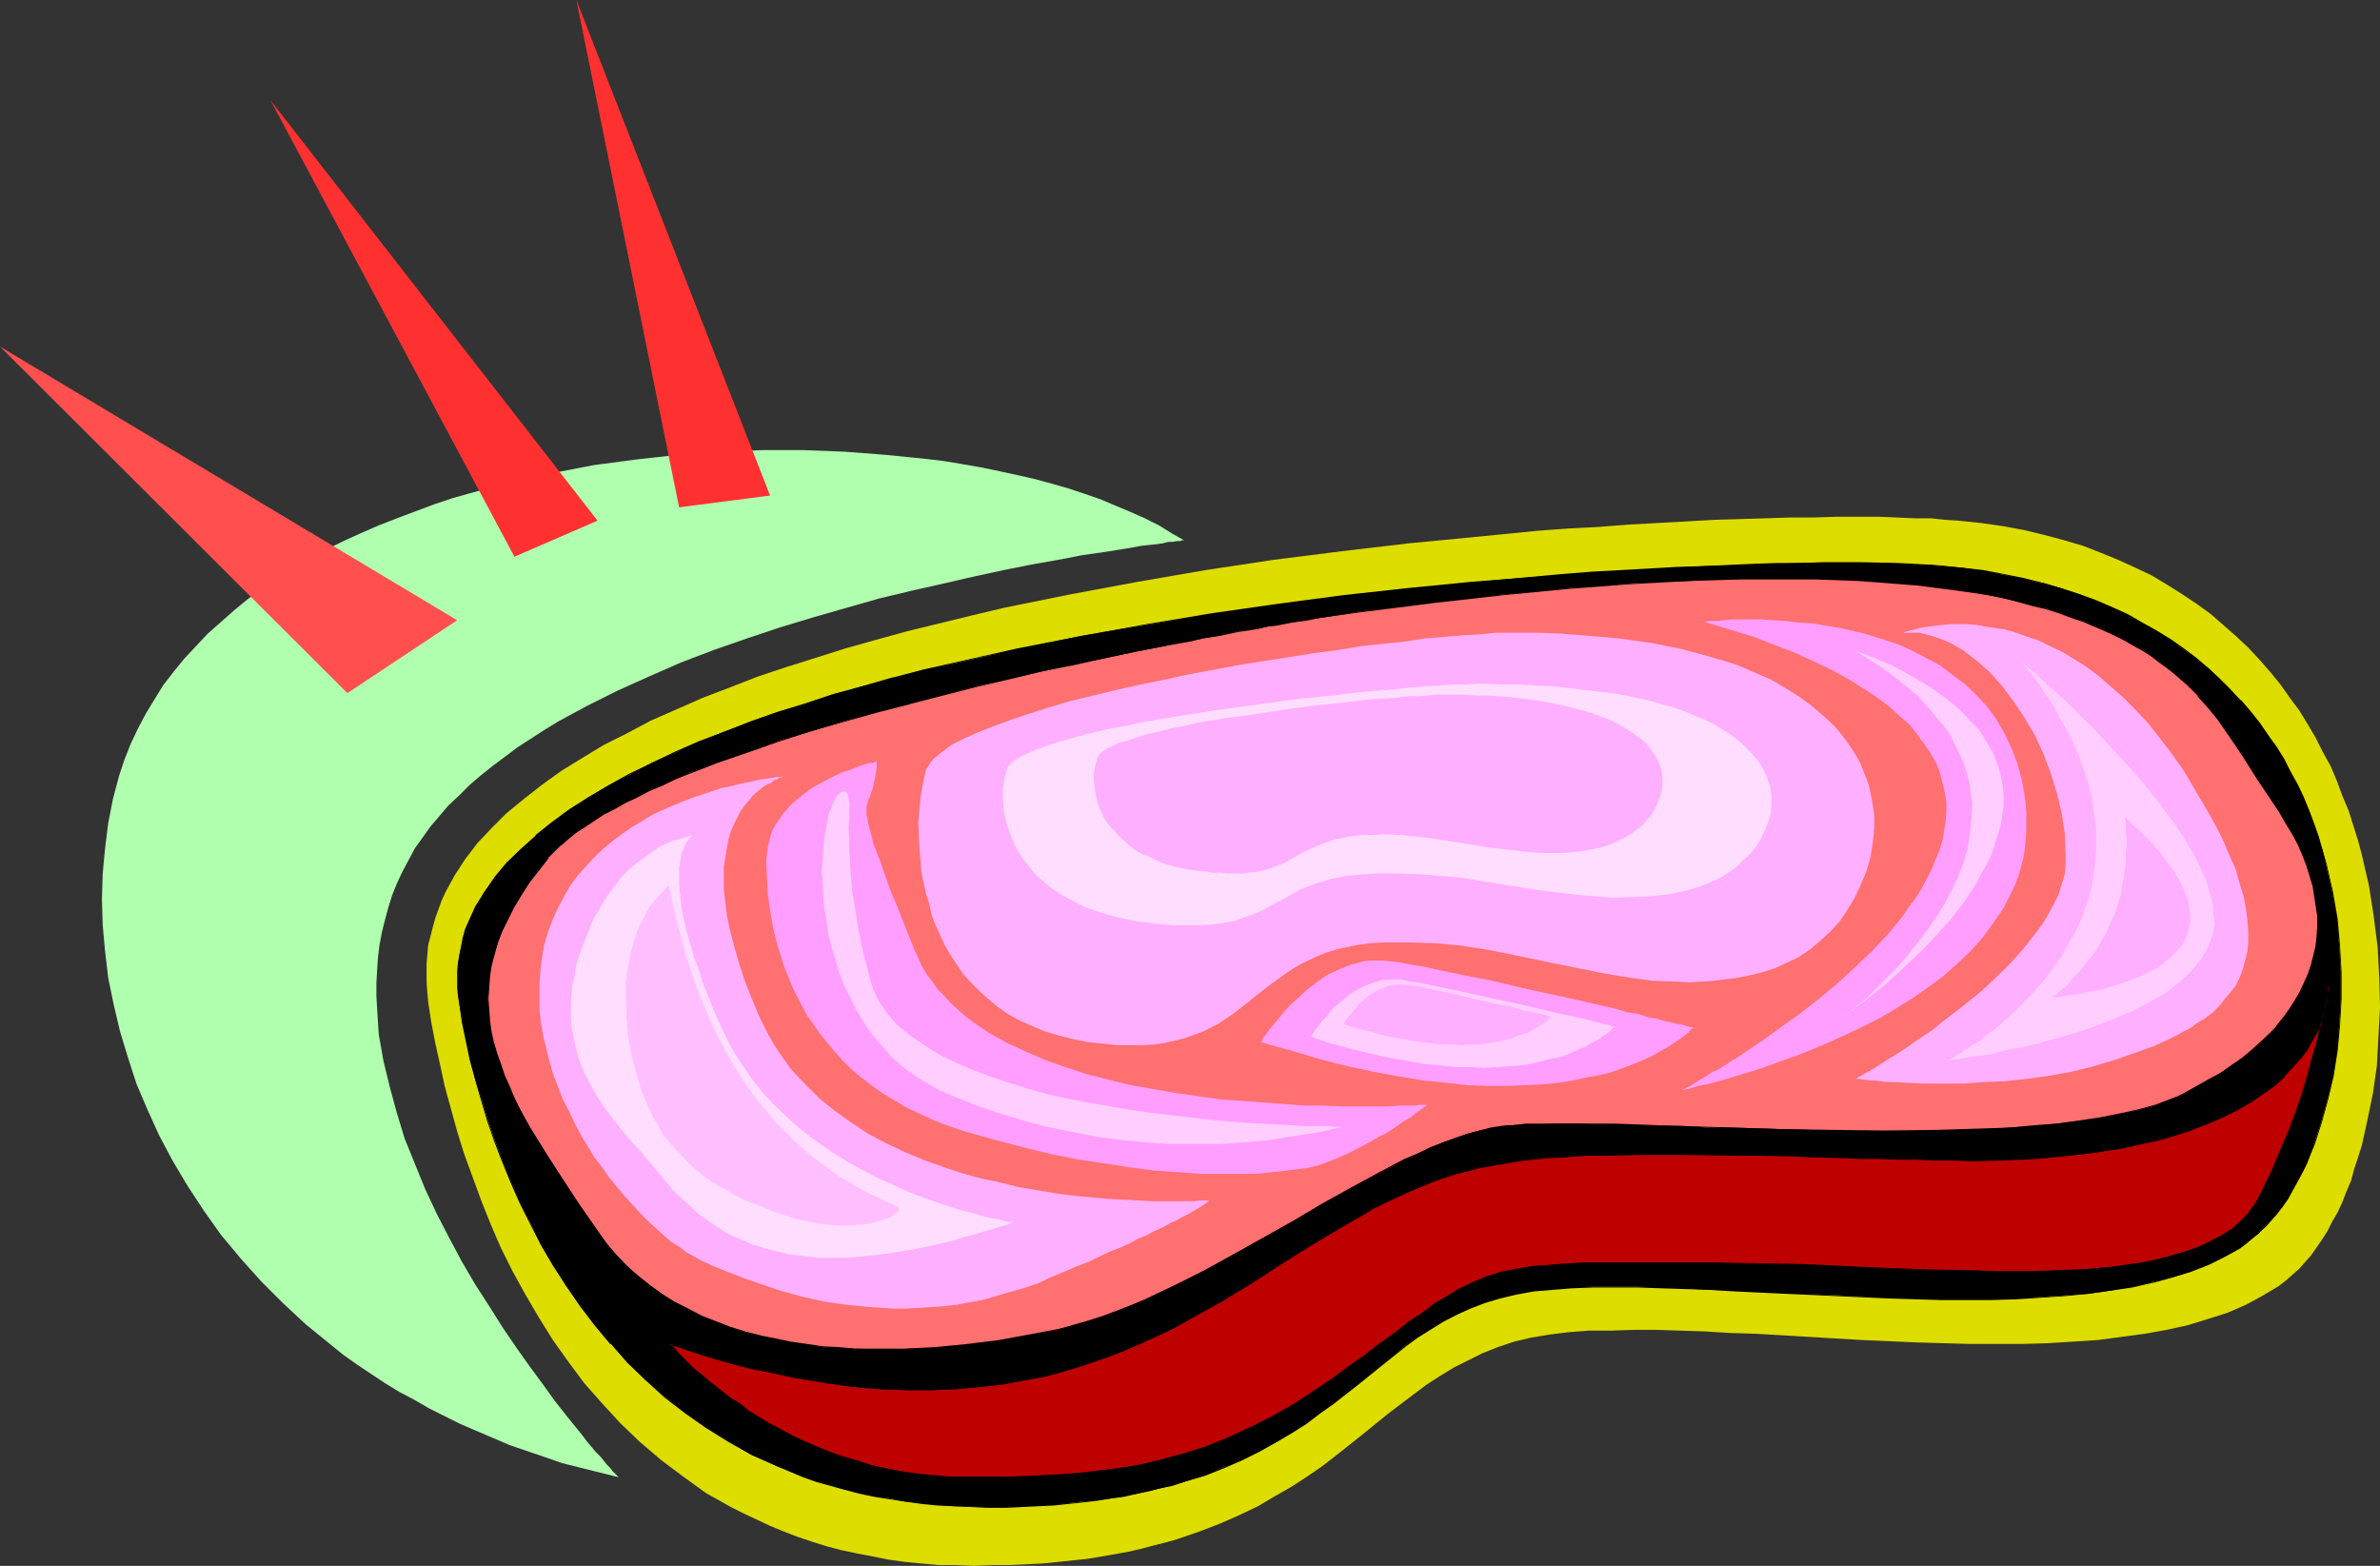
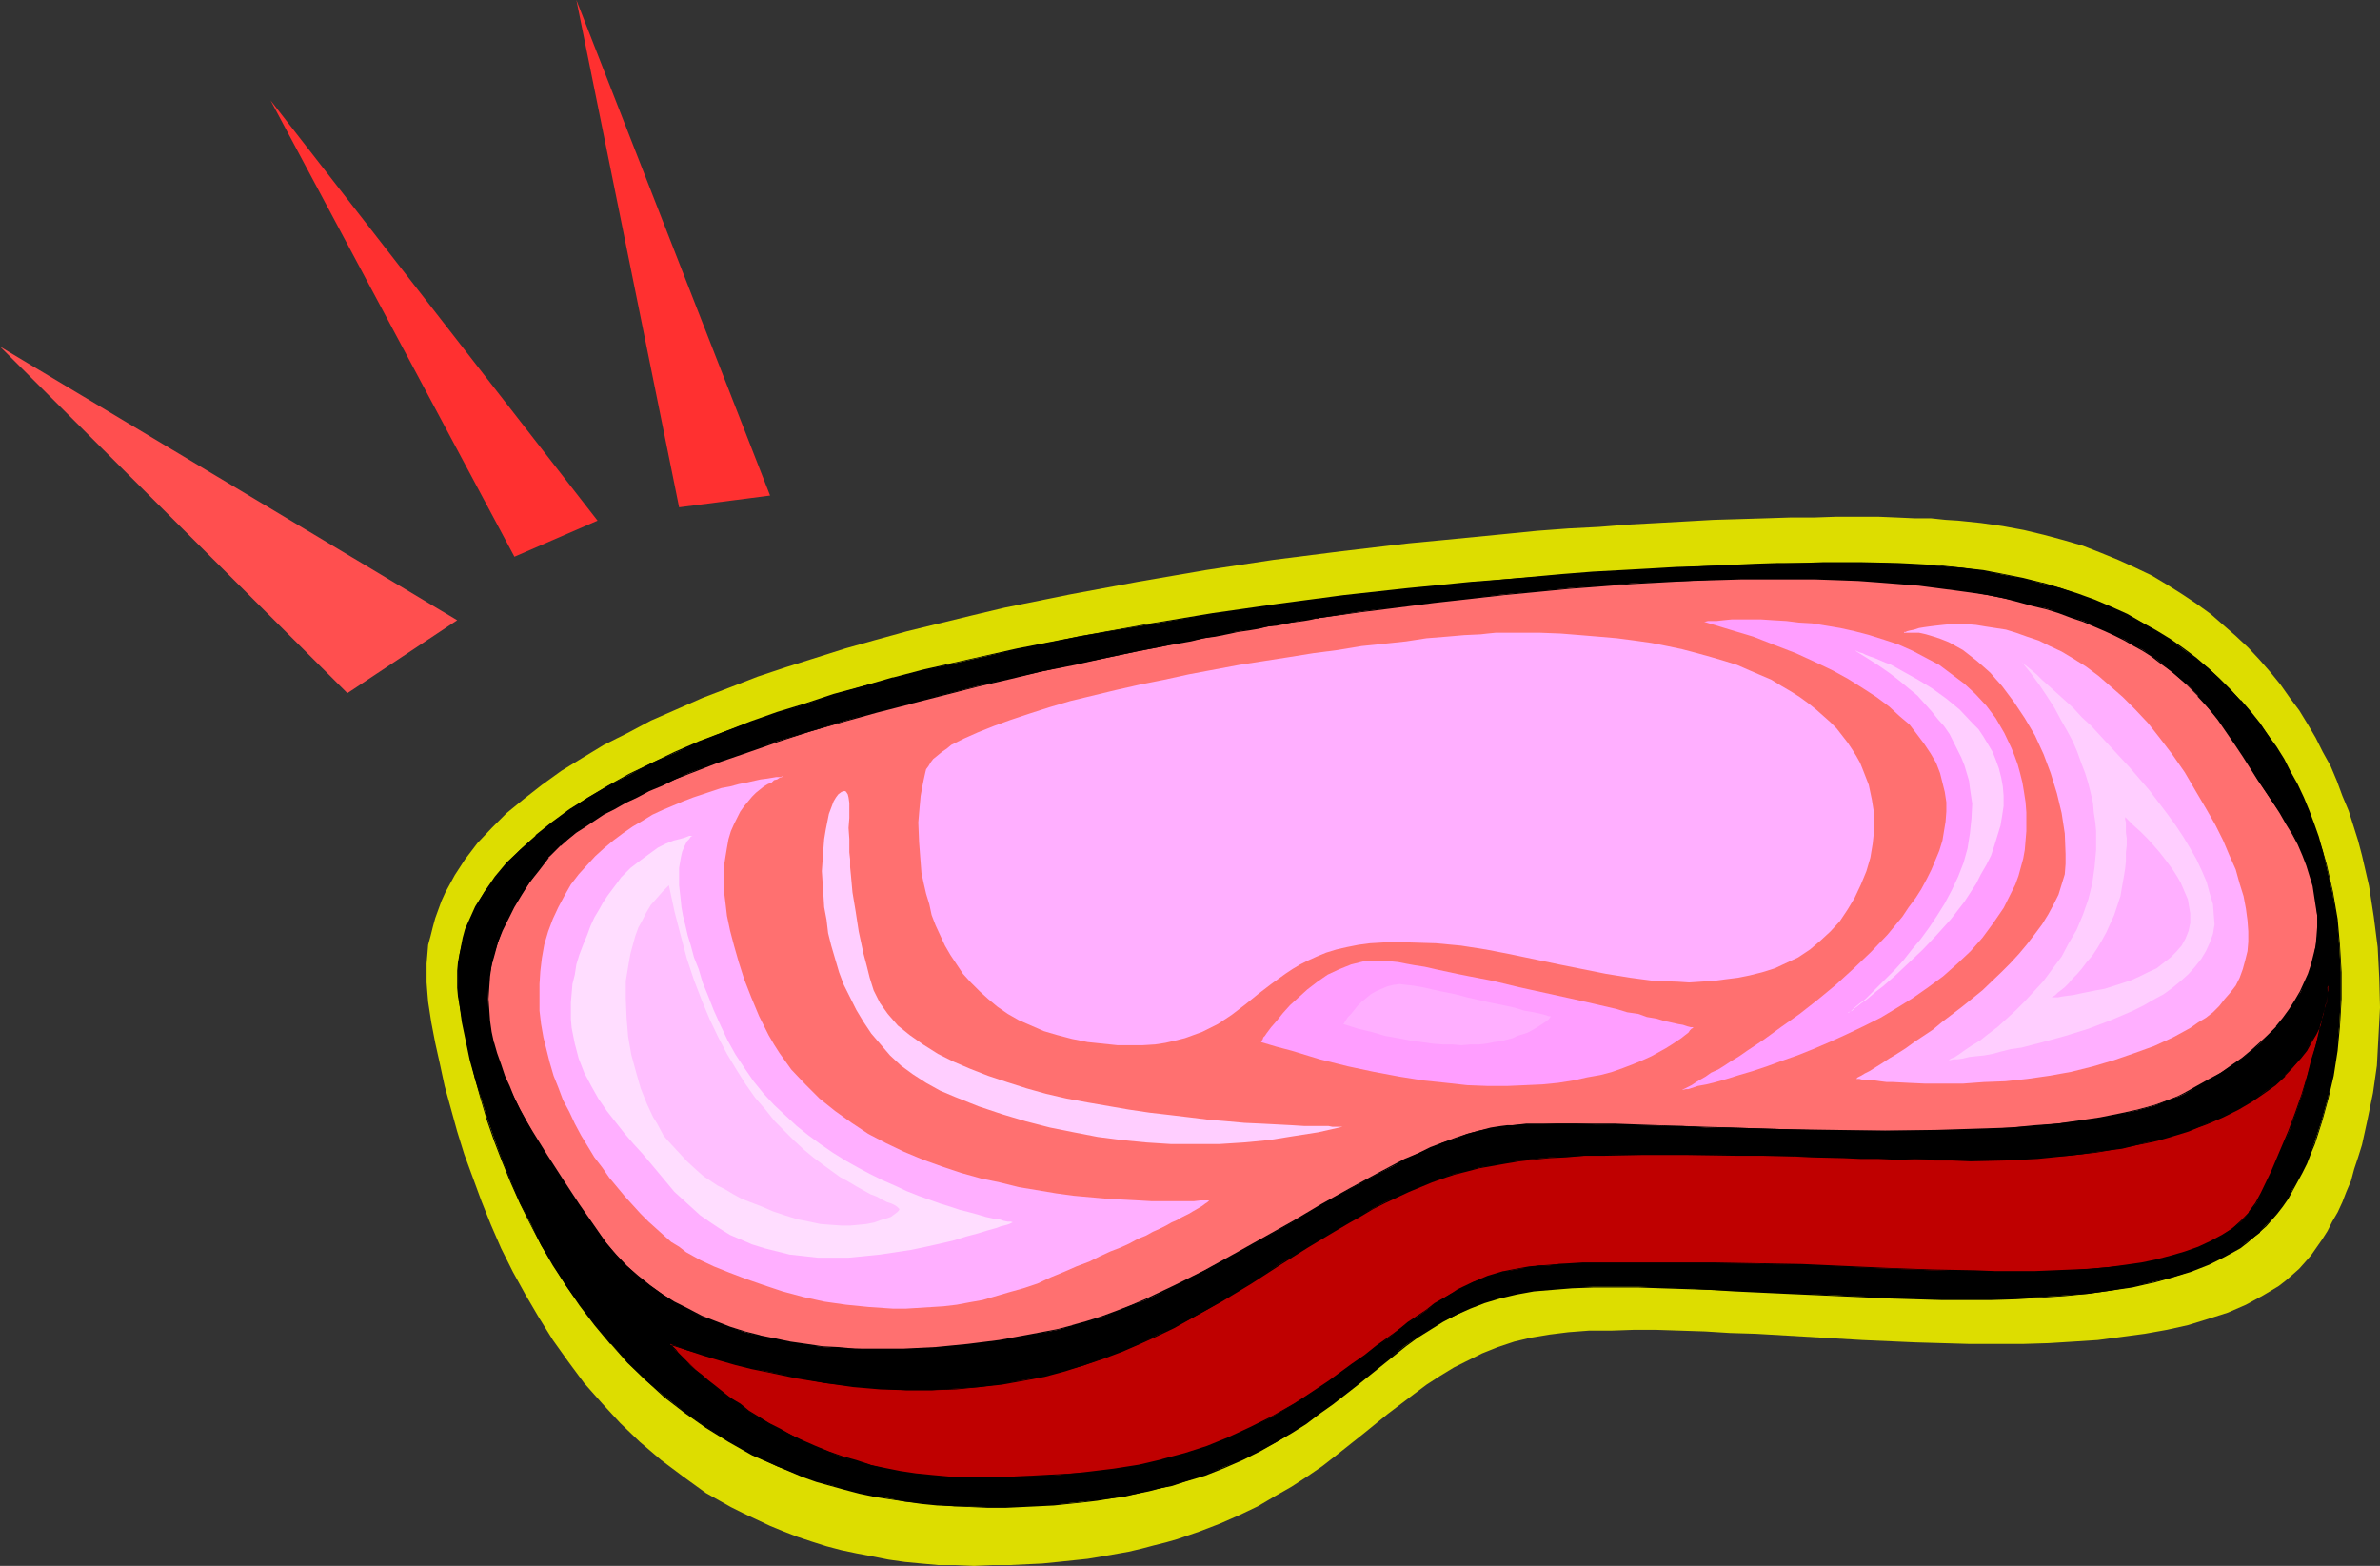
<svg xmlns="http://www.w3.org/2000/svg" xmlns:ns1="http://sodipodi.sourceforge.net/DTD/sodipodi-0.dtd" xmlns:ns2="http://www.inkscape.org/namespaces/inkscape" version="1.0" width="129.766mm" height="85.378mm" id="svg27" ns1:docname="Ham 16.wmf">
  <rect width="100%" height="100%" fill="#333333" stroke="none" />
  <ns1:namedview id="namedview27" pagecolor="#ffffff" bordercolor="#000000" borderopacity="0.25" ns2:showpageshadow="2" ns2:pageopacity="0.0" ns2:pagecheckerboard="0" ns2:deskcolor="#d1d1d1" ns2:document-units="mm" />
  <defs id="defs1">
    <pattern id="WMFhbasepattern" patternUnits="userSpaceOnUse" width="6" height="6" x="0" y="0" />
  </defs>
  <path style="fill:#dddd00;fill-opacity:1;fill-rule:evenodd;stroke:none" d="m 88.234,206.509 0.646,4.201 0.808,4.201 0.97,4.363 0.97,4.524 1.293,4.686 1.293,4.686 1.454,4.686 1.778,4.848 1.778,4.848 1.939,4.848 2.101,4.848 2.424,4.848 2.586,4.686 2.747,4.686 2.909,4.686 3.232,4.524 3.232,4.363 3.717,4.201 3.717,4.04 4.04,3.878 4.363,3.717 4.525,3.393 4.686,3.393 5.171,2.909 2.586,1.293 2.747,1.293 2.747,1.293 2.747,1.131 2.909,1.131 2.909,0.97 3.07,0.97 3.07,0.808 3.07,0.646 3.394,0.646 3.232,0.646 3.394,0.485 3.394,0.323 3.555,0.323 h 3.555 l 3.717,0.162 3.717,-0.162 h 3.555 l 3.394,-0.162 3.394,-0.162 3.232,-0.323 3.07,-0.323 3.07,-0.323 2.909,-0.485 2.747,-0.485 2.747,-0.485 2.747,-0.646 2.424,-0.646 2.586,-0.646 2.262,-0.646 4.686,-1.616 4.202,-1.616 4.04,-1.777 3.717,-1.777 3.555,-2.101 3.394,-1.939 3.232,-2.101 3.07,-2.101 2.909,-2.262 5.494,-4.363 5.171,-4.201 5.333,-4.04 2.586,-1.939 2.747,-1.777 2.909,-1.777 2.909,-1.454 2.909,-1.454 3.232,-1.293 3.394,-1.131 3.394,-0.808 3.878,-0.646 3.878,-0.485 4.202,-0.323 h 4.525 l 4.686,-0.162 h 4.686 l 5.01,0.162 5.01,0.162 5.171,0.323 5.333,0.162 10.989,0.646 10.989,0.646 10.989,0.485 11.15,0.323 h 5.333 5.494 l 5.333,-0.162 5.171,-0.323 5.01,-0.323 4.848,-0.646 4.848,-0.646 4.525,-0.808 4.363,-0.97 4.202,-1.293 4.04,-1.293 3.717,-1.616 3.555,-1.939 1.616,-0.97 1.616,-0.97 1.454,-1.131 1.293,-1.131 1.454,-1.293 1.293,-1.454 1.131,-1.293 1.131,-1.616 1.131,-1.616 1.131,-1.777 0.97,-1.939 1.131,-1.939 0.97,-2.101 0.808,-2.101 0.97,-2.262 0.646,-2.424 0.808,-2.424 0.808,-2.585 1.131,-5.171 1.131,-5.494 0.808,-5.656 0.323,-5.979 0.323,-5.979 -0.162,-6.14 -0.323,-6.302 -0.808,-6.302 -0.97,-6.302 -1.454,-6.302 -0.808,-3.07 -0.97,-3.07 -0.97,-3.07 -1.293,-3.07 -1.131,-3.07 -1.293,-3.07 -1.616,-2.909 -1.454,-2.909 -1.616,-2.747 -1.778,-2.909 -1.939,-2.585 -1.939,-2.747 -2.101,-2.585 -2.262,-2.585 -2.262,-2.424 -2.586,-2.424 -2.586,-2.262 -2.586,-2.262 -2.909,-2.101 -2.909,-1.939 -3.07,-1.939 -3.232,-1.939 -3.394,-1.616 -3.555,-1.616 -3.555,-1.454 -3.717,-1.454 -3.878,-1.131 -4.202,-1.131 -4.04,-0.97 -4.363,-0.808 -4.525,-0.646 -4.686,-0.485 -2.586,-0.162 -3.07,-0.323 h -3.394 l -3.555,-0.162 -3.878,-0.162 h -8.565 l -4.686,0.162 h -4.848 l -5.01,0.162 -5.333,0.162 -5.494,0.162 -5.656,0.323 -5.818,0.323 -5.979,0.323 -6.141,0.485 -6.302,0.323 -6.464,0.485 -6.464,0.646 -6.626,0.646 -6.626,0.646 -6.787,0.646 -13.736,1.616 -14.059,1.777 -13.898,2.101 -14.059,2.424 -13.898,2.585 -13.574,2.747 -6.787,1.616 -6.626,1.616 -6.626,1.616 -6.464,1.777 -6.302,1.777 -6.141,1.939 -6.141,1.939 -5.818,1.939 -5.818,2.262 -5.494,2.101 -5.494,2.424 -5.171,2.262 -4.848,2.585 -4.848,2.424 -4.525,2.747 -4.202,2.585 -4.04,2.909 -3.717,2.909 -3.555,2.909 -3.07,3.07 -2.909,3.07 -2.586,3.393 -2.101,3.232 -0.97,1.777 -0.97,1.777 -0.808,1.777 -0.646,1.777 -0.646,1.777 -0.485,1.777 -0.485,1.939 -0.485,1.777 -0.162,1.939 -0.162,1.939 v 1.939 1.939 l 0.162,2.101 z" id="path1" />
  <path style="fill:#000000;fill-opacity:1;fill-rule:evenodd;stroke:none" d="m 94.697,207.155 0.646,3.555 0.808,3.878 0.808,3.878 0.97,4.04 1.293,4.04 1.293,4.201 1.454,4.201 1.616,4.363 1.778,4.363 1.778,4.201 2.262,4.363 2.101,4.363 2.586,4.201 2.586,4.201 2.909,4.04 3.07,4.04 3.232,3.878 3.394,3.717 3.717,3.717 4.04,3.393 4.04,3.232 4.363,3.07 4.686,2.909 4.848,2.747 5.171,2.424 5.333,2.101 2.909,0.97 2.747,0.808 2.909,0.808 3.07,0.808 3.07,0.646 3.07,0.485 3.232,0.646 3.394,0.323 3.232,0.323 3.555,0.323 h 3.394 l 3.555,0.162 h 3.555 l 3.394,-0.162 3.394,-0.162 3.232,-0.162 3.07,-0.323 3.07,-0.323 2.747,-0.323 2.909,-0.323 2.586,-0.485 2.747,-0.485 2.424,-0.646 2.424,-0.485 2.424,-0.646 2.262,-0.646 4.363,-1.454 4.04,-1.616 3.878,-1.616 3.555,-1.777 3.394,-1.777 3.07,-1.939 3.07,-1.939 2.747,-2.101 2.747,-1.939 5.171,-4.04 4.848,-4.04 4.848,-3.878 2.586,-1.777 2.424,-1.616 2.747,-1.616 2.747,-1.293 2.747,-1.454 3.07,-1.131 3.232,-0.97 3.394,-0.808 3.555,-0.646 3.878,-0.323 4.04,-0.323 4.363,-0.162 h 9.211 l 4.686,0.162 5.01,0.162 5.01,0.323 5.171,0.162 10.342,0.485 10.827,0.485 10.666,0.485 10.666,0.323 h 5.333 5.171 l 5.171,-0.162 5.01,-0.323 4.848,-0.323 4.848,-0.323 4.525,-0.646 4.525,-0.808 4.202,-0.97 4.04,-0.97 3.878,-1.293 3.555,-1.454 3.394,-1.616 3.07,-1.777 1.454,-1.131 1.454,-0.97 1.293,-1.131 1.131,-1.293 1.131,-1.131 1.293,-1.454 0.97,-1.454 1.131,-1.616 0.97,-1.616 0.97,-1.777 0.97,-1.939 0.97,-1.777 0.808,-2.101 0.808,-2.101 1.454,-4.363 1.293,-4.686 1.131,-4.848 0.808,-5.171 0.485,-5.171 0.323,-5.494 v -5.494 l -0.323,-5.494 -0.485,-5.494 -0.97,-5.656 -1.293,-5.656 -0.646,-2.747 -0.97,-2.747 -0.97,-2.747 -0.97,-2.747 -1.131,-2.747 -1.293,-2.585 -1.293,-2.585 -1.454,-2.585 -1.616,-2.585 -1.616,-2.585 -1.778,-2.424 -1.939,-2.424 -1.939,-2.262 -2.101,-2.262 -2.262,-2.262 -2.262,-2.101 -2.586,-1.939 -2.586,-1.939 -2.747,-1.939 -2.747,-1.777 -3.07,-1.777 -3.07,-1.616 -3.07,-1.454 -3.394,-1.454 -3.555,-1.293 -3.555,-1.293 -3.878,-0.97 -3.878,-0.97 -4.04,-0.808 -4.202,-0.808 -4.363,-0.646 -4.525,-0.323 -2.586,-0.323 h -2.909 l -3.232,-0.162 -3.555,-0.162 h -3.717 -8.242 -4.525 l -4.686,0.162 -4.848,0.162 -5.171,0.162 -5.333,0.162 -5.494,0.323 -5.494,0.323 -5.818,0.323 -5.979,0.323 -6.141,0.485 -6.141,0.485 -6.302,0.485 -6.464,0.646 -6.464,0.646 -6.626,0.646 -13.251,1.454 -13.413,1.777 -13.574,1.939 -13.574,2.262 -13.413,2.262 -13.251,2.747 -6.464,1.454 -6.464,1.454 -6.464,1.454 -6.141,1.616 -6.141,1.616 -6.141,1.777 -5.818,1.939 -5.656,1.777 -5.656,1.939 -5.333,1.939 -5.171,2.101 -5.01,2.262 -4.848,2.101 -4.525,2.424 -4.363,2.262 -4.202,2.424 -3.878,2.585 -3.555,2.585 -3.394,2.747 -3.07,2.747 -2.747,2.747 -2.424,3.07 -2.262,2.909 -1.778,3.07 -1.454,3.232 -0.646,1.616 -0.485,1.616 -0.808,3.393 -0.162,1.616 -0.162,1.777 v 1.777 1.777 l 0.162,1.777 z" id="path2" />
  <path style="fill:#000000;fill-opacity:1;fill-rule:evenodd;stroke:none" d="m 94.697,207.155 0.485,3.555 0.808,3.878 0.808,3.878 1.131,4.04 v 0 l 1.131,4.04 1.293,4.363 1.454,4.201 1.616,4.201 1.778,4.363 1.939,4.363 2.101,4.201 2.262,4.363 2.424,4.201 2.747,4.201 2.747,4.04 3.07,4.04 3.232,3.878 h 0.162 l 3.394,3.878 3.717,3.555 3.878,3.555 v 0 l 4.202,3.232 4.363,3.07 4.686,2.909 4.848,2.747 5.171,2.262 5.333,2.262 2.747,0.97 2.909,0.808 2.909,0.808 v 0 l 3.07,0.808 3.07,0.646 3.07,0.485 3.232,0.485 3.394,0.485 3.232,0.323 3.555,0.162 3.394,0.162 3.555,0.162 h 3.555 l 3.394,-0.162 3.394,-0.162 3.232,-0.162 3.07,-0.323 3.07,-0.323 2.747,-0.323 2.909,-0.485 2.586,-0.323 2.747,-0.646 2.424,-0.485 2.424,-0.646 2.424,-0.485 v 0 l 2.424,-0.808 4.363,-1.293 4.04,-1.616 3.717,-1.616 3.555,-1.777 3.394,-1.939 3.07,-1.777 3.07,-1.939 2.747,-2.101 2.747,-1.939 5.171,-4.04 5.01,-4.04 4.848,-3.878 2.424,-1.777 2.586,-1.616 2.586,-1.616 2.747,-1.454 2.909,-1.293 2.909,-1.131 3.232,-0.97 v 0 l 3.394,-0.808 3.555,-0.646 3.878,-0.323 4.04,-0.323 4.363,-0.162 h 9.211 l 4.686,0.162 10.019,0.323 5.171,0.323 10.342,0.485 10.827,0.485 10.666,0.485 10.666,0.323 h 5.333 5.171 l 5.171,-0.162 5.01,-0.323 4.848,-0.323 4.848,-0.485 4.525,-0.646 4.525,-0.646 4.202,-0.97 h 0.162 l 4.04,-1.131 3.717,-1.131 3.717,-1.454 3.232,-1.616 3.232,-1.777 1.454,-1.131 1.293,-1.131 1.293,-0.97 v -0.162 l 1.293,-1.131 1.131,-1.293 v 0 l 1.131,-1.293 1.131,-1.454 1.131,-1.616 0.97,-1.777 0.97,-1.777 0.97,-1.777 0.97,-1.939 0.808,-2.101 0.808,-1.939 1.454,-4.524 1.293,-4.686 v 0 l 1.131,-4.848 0.808,-5.171 0.485,-5.171 0.323,-5.494 v -5.494 l -0.323,-5.494 -0.485,-5.494 -0.97,-5.656 -1.293,-5.656 v 0 l -0.808,-2.747 -0.808,-2.909 -0.97,-2.747 -0.97,-2.585 -1.131,-2.747 -1.293,-2.747 -1.454,-2.585 -1.293,-2.585 -1.616,-2.585 -1.778,-2.424 -1.616,-2.424 -1.939,-2.424 -1.939,-2.262 h -0.162 l -2.101,-2.262 -2.262,-2.262 -2.262,-2.101 v 0 l -2.424,-2.101 -2.586,-1.939 -2.747,-1.939 -2.909,-1.777 -2.909,-1.616 -3.07,-1.777 -3.232,-1.454 -3.394,-1.454 -3.555,-1.293 -3.555,-1.131 -3.717,-1.131 h -0.162 l -3.878,-0.97 -4.04,-0.808 -4.202,-0.808 -4.363,-0.485 -4.525,-0.485 -2.586,-0.162 -2.909,-0.162 -3.232,-0.162 -7.272,-0.162 h -8.242 l -4.525,0.162 h -4.686 l -4.848,0.162 -10.504,0.485 -5.494,0.162 -5.494,0.323 -5.818,0.323 -5.979,0.323 -6.141,0.485 -12.443,1.131 -6.464,0.485 -6.464,0.646 -6.626,0.646 -13.251,1.454 -13.413,1.777 -13.574,1.939 -13.574,2.262 -13.413,2.424 -13.251,2.585 -6.464,1.454 -6.464,1.454 -6.464,1.454 -6.141,1.616 h -0.162 l -6.141,1.777 -5.979,1.616 -5.818,1.939 -5.818,1.777 -5.494,1.939 -5.333,2.101 -5.171,1.939 -5.171,2.262 -4.686,2.262 -4.686,2.262 -4.363,2.424 -4.04,2.424 -3.878,2.424 -3.717,2.747 -3.232,2.585 v 0.162 l -3.07,2.747 -2.909,2.747 v 0 l -2.424,2.909 -2.101,3.07 -1.939,3.07 -1.454,3.232 -0.646,1.454 -0.485,1.777 v 0 l -0.646,3.393 -0.323,1.616 -0.162,1.777 v 1.777 1.777 l 0.162,1.777 0.323,1.777 h 0.162 l -0.162,-1.777 -0.162,-1.777 -0.162,-1.777 0.162,-1.777 0.162,-1.777 0.162,-1.616 0.808,-3.393 v 0 l 0.485,-1.616 0.646,-1.616 1.454,-3.07 1.778,-3.07 2.262,-3.07 2.424,-2.909 h -0.162 l 2.909,-2.909 3.07,-2.747 v 0.162 l 3.232,-2.747 3.717,-2.585 3.878,-2.585 4.04,-2.424 4.363,-2.424 4.686,-2.262 4.686,-2.262 5.171,-2.101 5.171,-2.101 5.333,-1.939 5.494,-1.939 5.818,-1.939 5.818,-1.777 5.979,-1.777 6.141,-1.616 v 0 l 6.141,-1.616 6.464,-1.616 6.464,-1.454 6.464,-1.293 13.251,-2.747 13.413,-2.424 13.574,-2.101 13.574,-1.939 13.413,-1.777 13.251,-1.454 6.626,-0.646 6.464,-0.646 6.464,-0.646 12.443,-0.97 6.141,-0.485 5.979,-0.323 5.818,-0.323 5.494,-0.323 5.494,-0.323 10.504,-0.323 4.848,-0.162 4.686,-0.162 h 4.525 8.242 l 7.272,0.162 h 3.232 l 2.909,0.162 2.586,0.162 4.525,0.485 4.363,0.646 4.202,0.646 4.04,0.97 3.878,0.808 v 0 l 3.717,1.131 3.717,1.293 3.394,1.293 3.394,1.454 3.232,1.454 3.07,1.616 3.07,1.777 2.747,1.777 2.747,1.777 2.586,2.101 2.424,1.939 v 0 l 2.424,2.101 2.101,2.262 2.101,2.262 v 0 l 1.939,2.262 1.939,2.424 1.778,2.424 1.616,2.424 1.616,2.585 1.454,2.585 1.293,2.585 1.293,2.747 1.131,2.585 0.97,2.747 0.97,2.747 0.97,2.747 0.808,2.747 v 0 l 1.293,5.656 0.808,5.656 0.646,5.494 0.323,5.494 v 5.494 l -0.323,5.494 -0.646,5.171 -0.808,5.171 -0.97,4.848 v 0 l -1.293,4.686 -1.454,4.363 -0.97,2.101 -0.808,1.939 -0.97,1.939 -0.97,1.777 -0.808,1.939 -1.131,1.616 -1.131,1.616 -0.97,1.454 -1.131,1.293 v 0 l -1.131,1.293 -1.293,1.293 v -0.162 l -1.293,1.131 -1.293,1.131 -1.454,0.97 -3.07,1.777 -3.394,1.616 -3.555,1.454 -3.878,1.293 -4.04,1.131 v 0 l -4.202,0.808 -4.525,0.808 -4.525,0.646 -4.848,0.485 -4.848,0.323 -5.01,0.162 -5.171,0.162 h -5.171 -5.333 l -10.666,-0.323 -10.666,-0.323 -10.827,-0.646 -10.342,-0.485 -5.171,-0.162 -10.019,-0.485 h -4.686 -9.211 -4.363 l -4.04,0.323 -3.878,0.323 -3.555,0.646 -3.394,0.808 h -0.162 l -3.07,0.97 -3.07,1.131 -2.909,1.454 -2.747,1.293 -2.586,1.616 -2.586,1.777 -2.424,1.777 -4.848,3.716 -5.01,4.04 -5.171,4.04 -2.586,1.939 -2.909,2.101 -2.909,1.939 -3.232,1.939 -3.394,1.777 -3.555,1.777 -3.717,1.777 -4.04,1.454 -4.363,1.454 -2.262,0.646 v 0 l -2.424,0.646 -2.424,0.485 -2.424,0.646 -2.747,0.485 -2.586,0.485 -2.909,0.323 -2.747,0.485 -3.07,0.323 -3.07,0.162 -3.232,0.162 -3.394,0.162 -3.394,0.162 h -3.555 -3.555 l -3.394,-0.162 -3.555,-0.323 -3.232,-0.323 -3.394,-0.323 -3.232,-0.485 -3.07,-0.646 -3.07,-0.646 -3.07,-0.808 h 0.162 l -2.909,-0.646 -2.909,-0.97 -2.747,-0.97 -5.494,-2.101 -5.01,-2.424 -5.01,-2.747 -4.525,-2.747 -4.363,-3.07 -4.202,-3.232 v 0 l -3.878,-3.555 -3.717,-3.555 -3.555,-3.717 h 0.162 l -3.232,-3.878 -3.07,-4.04 -2.909,-4.201 -2.586,-4.201 -2.586,-4.201 -2.262,-4.201 -2.101,-4.363 -1.939,-4.363 -1.778,-4.363 -1.616,-4.201 -1.454,-4.201 -1.293,-4.201 -1.131,-4.201 v 0.162 l -0.97,-4.04 -0.808,-3.878 -0.808,-3.878 -0.646,-3.555 z" id="path3" />
  <path style="fill:#ff7070;fill-opacity:1;fill-rule:evenodd;stroke:none" d="m 272.134,127.331 h -0.162 -0.323 -0.485 l -0.646,0.162 -0.808,0.162 -0.97,0.162 -1.131,0.162 -1.454,0.323 -1.454,0.162 -1.616,0.323 -1.778,0.323 -1.939,0.323 -1.939,0.323 -2.262,0.323 -2.262,0.485 -2.424,0.485 -2.424,0.485 -2.586,0.485 -2.747,0.485 -2.747,0.646 -5.818,1.131 -6.141,1.293 -6.464,1.293 -6.626,1.454 -6.626,1.454 -6.949,1.616 -13.898,3.555 -6.949,1.777 -6.787,1.939 -6.787,2.101 -6.626,1.939 -6.302,2.262 -6.141,2.101 -5.979,2.262 -2.747,1.293 -2.747,1.131 -2.586,1.131 -2.586,1.293 -2.262,1.131 -2.424,1.293 -2.101,1.131 -2.101,1.293 -1.939,1.293 -1.778,1.293 -1.616,1.293 -1.454,1.293 -1.293,1.293 -1.293,1.293 -2.101,2.585 -1.778,2.585 -1.778,2.585 -1.454,2.424 -1.293,2.424 -1.131,2.424 -0.808,2.424 -0.808,2.424 -0.485,2.262 -0.485,2.262 -0.162,2.262 -0.162,2.424 0.162,2.262 0.162,2.262 0.323,2.262 0.485,2.262 0.646,2.262 0.808,2.262 0.808,2.262 0.97,2.262 1.131,2.262 1.131,2.424 1.293,2.262 1.293,2.424 2.909,4.848 3.232,5.009 3.394,5.009 3.717,5.332 1.939,2.585 1.939,2.424 2.262,2.262 2.262,2.101 2.424,1.939 2.586,1.777 2.586,1.777 2.747,1.454 2.909,1.454 2.909,1.131 2.909,1.131 3.07,0.97 3.07,0.808 3.232,0.646 3.07,0.646 3.394,0.485 3.232,0.485 3.232,0.162 3.394,0.162 3.394,0.162 h 6.626 l 6.626,-0.323 6.626,-0.646 6.464,-0.808 6.141,-1.131 5.979,-1.131 3.07,-0.808 2.909,-0.808 2.909,-0.97 3.07,-1.131 3.07,-1.293 3.07,-1.131 6.141,-2.909 6.141,-3.232 6.141,-3.232 11.958,-6.787 5.979,-3.555 5.818,-3.232 5.656,-3.07 2.909,-1.454 2.747,-1.454 2.586,-1.293 2.747,-1.131 2.424,-1.131 2.586,-0.808 2.424,-0.97 2.424,-0.646 2.424,-0.485 2.101,-0.323 1.293,-0.162 1.131,-0.162 2.747,-0.162 h 3.07 l 3.394,-0.162 h 3.717 l 4.04,0.162 h 4.202 l 4.363,0.162 4.525,0.162 h 4.848 l 5.01,0.323 h 5.01 l 10.504,0.323 10.666,0.323 h 10.666 10.666 l 5.171,-0.162 5.171,-0.162 4.848,-0.323 5.01,-0.323 4.525,-0.485 4.525,-0.485 4.363,-0.646 4.04,-0.808 3.717,-0.808 3.555,-0.97 3.232,-1.293 1.454,-0.485 1.454,-0.646 2.586,-1.454 2.586,-1.454 2.262,-1.454 2.262,-1.454 2.101,-1.454 1.939,-1.616 1.939,-1.616 1.616,-1.777 1.616,-1.616 1.454,-1.777 1.293,-1.777 1.131,-1.777 1.131,-1.777 0.808,-1.939 0.808,-1.777 0.646,-1.939 0.485,-1.939 0.323,-1.939 0.323,-1.939 v -2.101 -2.101 l -0.162,-1.939 -0.323,-2.101 -0.323,-2.101 -0.646,-2.101 -0.646,-2.101 -0.808,-2.262 -0.97,-2.101 -1.131,-2.101 -1.293,-2.262 -1.293,-2.101 -1.616,-2.262 -3.07,-4.686 -2.909,-4.848 -1.616,-2.424 -1.778,-2.585 -1.778,-2.424 -2.101,-2.424 -2.101,-2.585 -2.424,-2.424 -2.747,-2.262 -2.909,-2.424 -1.616,-1.131 -1.616,-1.131 -1.778,-0.97 -1.939,-1.131 -2.101,-0.97 -2.101,-0.97 -2.101,-0.97 -2.262,-0.97 -2.424,-0.808 -2.586,-0.97 -2.586,-0.808 -2.909,-0.646 -2.909,-0.808 -3.07,-0.646 -3.232,-0.646 -3.232,-0.646 -3.555,-0.485 -3.717,-0.485 -3.717,-0.485 -4.04,-0.323 -4.04,-0.323 -4.363,-0.323 -4.363,-0.162 -4.686,-0.162 h -4.848 -5.01 -5.171 l -5.494,0.162 -5.494,0.323 -5.818,0.162 -5.979,0.323 -6.302,0.485 -6.464,0.485 -6.626,0.646 -6.787,0.646 -7.11,0.808 -7.272,0.808 -7.595,0.97 -7.757,0.97 z" id="path4" />
  <path style="fill:#000000;fill-opacity:1;fill-rule:evenodd;stroke:none" d="m 272.134,127.169 h -0.162 -0.323 l -0.485,0.162 h -0.646 l -0.808,0.162 -0.97,0.162 -1.131,0.323 -1.454,0.162 -1.454,0.162 -1.616,0.323 -1.778,0.323 -1.939,0.323 -1.939,0.323 -2.262,0.485 -2.262,0.323 -2.424,0.485 -2.424,0.485 -2.586,0.485 -2.747,0.485 -2.747,0.646 -5.818,1.131 -6.141,1.293 -6.464,1.293 -6.626,1.454 -6.626,1.454 -6.949,1.777 -13.898,3.393 v 0 l -6.949,1.777 -6.787,2.101 -6.787,1.939 -6.626,2.101 -6.464,2.101 -6.141,2.101 -5.818,2.424 -2.909,1.131 -2.586,1.131 -2.586,1.131 -2.586,1.293 -2.424,1.131 -2.262,1.293 -2.262,1.131 -1.939,1.293 -1.939,1.293 -1.778,1.293 -1.616,1.293 -1.454,1.293 v 0 l -1.454,1.293 -1.131,1.454 h -0.162 l -2.101,2.585 -1.778,2.585 -1.778,2.424 -1.454,2.585 -1.293,2.424 -1.131,2.424 -0.808,2.424 -0.808,2.262 v 0.162 l -0.485,2.262 -0.485,2.262 -0.162,2.262 v 2.424 2.262 l 0.162,2.262 0.323,2.262 0.485,2.262 v 0 l 0.646,2.262 0.808,2.262 0.808,2.262 0.97,2.262 1.131,2.424 1.131,2.262 1.293,2.262 1.293,2.424 2.909,4.848 3.232,5.009 3.394,5.171 3.717,5.171 1.939,2.747 2.101,2.424 v 0 l 2.101,2.262 2.424,2.101 v 0 l 2.424,1.939 2.424,1.777 2.747,1.777 2.747,1.454 2.747,1.293 2.909,1.293 3.07,1.131 3.07,0.808 3.07,0.97 v 0 l 3.232,0.646 3.07,0.646 3.394,0.485 3.232,0.323 3.232,0.323 3.394,0.162 3.394,0.162 h 6.626 l 6.626,-0.323 6.626,-0.646 6.464,-0.808 6.141,-1.131 5.979,-1.293 3.07,-0.646 v 0 l 2.909,-0.808 3.07,-1.131 2.909,-0.97 3.07,-1.293 3.07,-1.293 6.141,-2.747 6.141,-3.232 6.141,-3.232 12.12,-6.948 5.979,-3.393 5.818,-3.393 5.656,-3.07 2.747,-1.454 2.747,-1.293 2.747,-1.293 2.586,-1.131 2.586,-1.131 2.586,-0.97 2.424,-0.808 2.424,-0.646 h -0.162 l 2.424,-0.485 2.101,-0.323 1.293,-0.162 1.131,-0.162 2.747,-0.162 h 3.07 l 3.394,-0.162 h 3.717 l 8.242,0.162 4.363,0.162 h 4.525 l 4.848,0.162 5.01,0.162 5.01,0.162 10.504,0.323 10.666,0.323 h 10.666 10.666 l 5.171,-0.162 5.171,-0.162 4.848,-0.323 5.01,-0.323 4.525,-0.485 4.525,-0.485 4.363,-0.646 4.04,-0.808 3.717,-0.97 h 0.162 l 3.394,-0.97 3.232,-1.131 1.454,-0.646 1.454,-0.646 2.586,-1.293 2.586,-1.454 2.424,-1.454 2.262,-1.454 2.101,-1.616 1.939,-1.616 v 0 l 1.778,-1.616 1.778,-1.616 1.616,-1.616 v 0 l 1.454,-1.777 1.293,-1.777 1.131,-1.777 0.97,-1.939 0.97,-1.777 0.808,-1.939 0.646,-1.939 0.485,-1.777 v -0.162 l 0.323,-1.939 0.323,-1.939 v -2.101 -2.101 l -0.162,-1.939 -0.323,-2.101 -0.323,-2.101 v 0 l -0.646,-2.101 -0.646,-2.262 -0.808,-2.101 -0.97,-2.101 -1.293,-2.262 -1.131,-2.101 -1.293,-2.262 -1.616,-2.262 -3.07,-4.524 -2.909,-4.848 -1.616,-2.424 -1.778,-2.585 -1.778,-2.424 -2.101,-2.585 -2.101,-2.424 h -0.162 l -2.424,-2.424 v -0.162 l -2.586,-2.262 -3.07,-2.262 -1.616,-1.293 -1.616,-0.97 -1.778,-1.131 -1.939,-0.97 -1.939,-1.131 -2.101,-0.97 -2.262,-0.97 -2.262,-0.808 -2.424,-0.97 -2.586,-0.97 -2.586,-0.646 -2.747,-0.808 -3.07,-0.808 v 0 l -3.07,-0.646 -3.232,-0.646 -3.232,-0.646 -3.555,-0.485 -3.717,-0.485 -3.717,-0.485 -4.04,-0.323 -4.04,-0.323 -4.363,-0.323 -4.363,-0.162 -4.686,-0.162 h -4.848 -5.01 -5.171 l -5.494,0.162 -5.494,0.323 -5.818,0.162 -5.979,0.485 -6.302,0.323 -6.464,0.646 -6.626,0.485 -6.787,0.808 -7.11,0.646 -7.272,0.808 -7.595,0.97 -7.757,1.131 -8.08,1.131 v 0.162 l 8.08,-1.131 7.757,-0.97 7.595,-0.97 7.272,-0.808 7.11,-0.808 6.787,-0.646 6.626,-0.646 6.464,-0.485 6.302,-0.485 5.979,-0.323 5.818,-0.323 5.494,-0.162 5.494,-0.162 h 5.171 5.01 4.848 l 4.686,0.162 4.363,0.162 4.363,0.323 4.04,0.323 4.04,0.323 3.717,0.485 3.717,0.485 3.555,0.485 3.232,0.485 3.232,0.646 3.07,0.808 v 0 l 2.909,0.808 2.747,0.646 2.586,0.808 2.586,0.97 2.424,0.808 2.262,0.97 2.262,0.97 2.101,0.97 1.939,0.97 1.939,1.131 1.778,0.97 1.778,1.131 1.454,1.131 3.07,2.262 2.747,2.424 v 0 l 2.424,2.424 h -0.162 l 2.262,2.424 1.939,2.424 1.778,2.585 1.778,2.585 1.616,2.424 3.07,4.848 3.07,4.524 1.454,2.262 1.293,2.262 1.293,2.101 1.131,2.101 0.97,2.262 0.808,2.101 0.646,2.101 0.646,2.101 v 0 l 0.323,2.101 0.323,2.101 0.323,1.939 v 2.101 l -0.162,2.101 -0.162,1.939 -0.485,1.939 v 0 l -0.485,1.939 -0.646,1.939 -0.808,1.777 -0.808,1.777 -1.131,1.939 -1.131,1.777 -1.293,1.777 -1.454,1.777 h 0.162 l -1.616,1.616 -1.778,1.616 -1.778,1.616 v 0 l -1.939,1.616 -2.101,1.454 -2.262,1.616 -2.424,1.293 -2.586,1.454 -2.586,1.454 -1.293,0.646 -1.616,0.646 -3.07,1.131 -3.555,0.97 v 0 l -3.717,0.808 -4.04,0.808 -4.363,0.646 -4.525,0.646 -4.525,0.323 -5.01,0.485 -4.848,0.162 -5.171,0.162 -5.171,0.162 -10.666,0.162 -10.666,-0.162 -10.666,-0.162 -10.504,-0.323 -5.01,-0.162 -5.01,-0.162 -4.848,-0.162 -4.525,-0.162 -4.363,-0.162 h -8.242 -3.717 -3.394 -3.07 l -2.747,0.323 h -1.131 l -1.293,0.162 -2.101,0.323 -2.424,0.646 v 0 l -2.424,0.646 -2.424,0.808 -2.586,0.97 -2.586,0.97 -2.586,1.293 -2.747,1.131 -2.747,1.454 -2.747,1.454 -5.656,3.07 -5.818,3.232 -5.979,3.555 -12.12,6.787 -6.141,3.393 -6.141,3.07 -6.141,2.909 -3.07,1.293 -2.909,1.131 -3.07,1.131 -3.07,0.97 -2.909,0.808 h 0.162 l -3.07,0.808 -5.979,1.131 -6.141,1.131 -6.464,0.808 -6.626,0.646 -6.626,0.323 h -6.626 -3.394 l -3.394,-0.323 -3.232,-0.162 -3.232,-0.485 -3.394,-0.485 -3.07,-0.646 -3.232,-0.646 h 0.162 l -3.232,-0.808 -3.07,-0.97 -2.909,-1.131 -2.909,-1.131 -2.747,-1.454 -2.909,-1.454 -2.586,-1.616 -2.424,-1.777 -2.424,-1.939 v 0 l -2.424,-2.101 -2.101,-2.262 v 0 l -2.101,-2.424 -1.778,-2.585 -3.717,-5.332 -3.394,-5.171 -3.232,-5.009 -2.909,-4.686 -1.454,-2.424 -1.293,-2.424 -1.131,-2.262 -0.97,-2.424 -0.97,-2.101 -0.808,-2.424 -0.808,-2.262 -0.646,-2.262 v 0.162 l -0.485,-2.262 -0.323,-2.262 -0.162,-2.262 -0.162,-2.262 0.162,-2.424 0.162,-2.262 0.323,-2.262 0.646,-2.262 v 0 l 0.646,-2.424 0.97,-2.424 1.131,-2.262 1.293,-2.585 1.454,-2.424 1.616,-2.585 1.939,-2.424 2.101,-2.747 h -0.162 l 1.293,-1.293 1.293,-1.293 v 0.162 l 1.454,-1.293 1.778,-1.454 1.778,-1.131 1.939,-1.293 1.939,-1.293 2.262,-1.131 2.262,-1.293 2.424,-1.131 2.424,-1.293 2.747,-1.131 2.586,-1.293 2.909,-1.131 5.818,-2.262 6.141,-2.101 6.464,-2.262 6.464,-2.101 6.787,-1.939 6.949,-1.939 6.949,-1.777 h -0.162 l 13.898,-3.555 6.949,-1.616 6.626,-1.616 6.626,-1.293 6.464,-1.454 6.141,-1.293 5.818,-1.131 2.747,-0.485 2.747,-0.485 2.586,-0.646 2.424,-0.323 2.424,-0.485 2.262,-0.485 2.262,-0.323 1.939,-0.323 1.939,-0.485 1.778,-0.162 1.616,-0.323 1.454,-0.323 1.454,-0.162 1.131,-0.162 0.97,-0.162 0.808,-0.162 0.646,-0.162 h 0.485 l 0.323,-0.162 h 0.162 z" id="path5" />
  <path style="fill:#bf0000;fill-opacity:1;fill-rule:evenodd;stroke:none" d="m 138.168,276.961 v 0.162 l 0.162,0.162 0.323,0.485 0.485,0.485 0.646,0.646 0.646,0.646 0.808,0.808 0.97,0.97 1.131,0.97 1.293,1.131 1.293,1.131 1.454,1.131 1.454,1.293 1.778,1.131 1.778,1.293 1.939,1.454 1.939,1.131 2.101,1.293 2.262,1.293 2.424,1.131 2.424,1.293 2.586,1.131 2.586,0.97 2.747,1.131 2.909,0.808 2.909,0.808 3.07,0.808 3.232,0.646 3.232,0.485 3.232,0.323 3.555,0.323 h 3.555 3.394 3.394 l 3.232,-0.162 h 3.232 l 3.07,-0.162 2.909,-0.162 2.909,-0.323 2.909,-0.162 5.333,-0.646 5.171,-0.808 4.848,-1.131 4.686,-1.293 4.525,-1.454 4.525,-1.777 4.363,-2.101 4.525,-2.262 4.686,-2.747 2.262,-1.454 2.262,-1.454 2.424,-1.616 2.424,-1.777 2.424,-1.777 2.586,-1.777 2.424,-1.939 2.424,-1.616 2.101,-1.777 2.101,-1.454 1.939,-1.293 1.778,-1.293 1.778,-1.293 3.232,-2.101 1.616,-0.808 3.07,-1.616 3.07,-1.131 3.232,-0.97 1.616,-0.323 1.778,-0.323 1.778,-0.323 1.939,-0.323 h 2.101 l 2.101,-0.323 h 2.262 l 2.586,-0.162 h 2.586 24.725 l 8.888,0.162 9.05,0.162 17.938,0.808 8.888,0.323 8.726,0.162 4.202,0.162 h 8.242 l 3.878,-0.162 3.878,-0.162 3.717,-0.323 3.555,-0.323 3.555,-0.323 3.394,-0.485 3.07,-0.646 3.07,-0.808 2.909,-0.808 2.586,-0.97 2.586,-1.131 2.262,-1.293 2.101,-1.454 1.939,-1.454 1.616,-1.939 1.454,-1.777 1.131,-2.101 2.101,-4.363 1.778,-4.363 1.778,-4.04 1.454,-4.04 1.293,-3.717 0.97,-3.555 0.97,-3.393 0.808,-3.07 0.808,-2.909 0.485,-2.424 0.485,-2.101 0.162,-0.97 0.162,-0.97 0.162,-0.808 0.162,-0.646 v -0.485 -0.646 l 0.162,-0.323 v -0.323 -0.162 0.97 0.646 l -0.162,0.97 v 0.97 l -0.323,1.131 -0.323,1.293 -0.485,1.454 -0.485,1.454 -0.808,1.616 -0.97,1.616 -0.97,1.616 -1.293,1.777 -1.454,1.777 -1.778,1.777 -1.939,1.777 -2.262,1.616 -2.424,1.777 -2.909,1.616 -3.07,1.616 -3.394,1.454 -1.939,0.808 -1.939,0.646 -1.939,0.646 -2.101,0.646 -2.262,0.646 -2.262,0.485 -2.424,0.646 -2.586,0.485 -2.586,0.485 -2.747,0.323 -2.909,0.485 -2.909,0.323 -3.07,0.162 -3.232,0.323 -3.232,0.162 -3.394,0.162 -3.394,0.162 h -3.717 -3.717 l -3.878,-0.162 -4.04,-0.162 h -3.717 l -3.717,-0.162 h -3.555 l -3.555,-0.162 h -3.394 l -3.232,-0.162 -3.232,-0.162 h -6.141 l -5.656,-0.162 -5.494,-0.162 h -5.171 -9.211 -4.363 l -3.878,0.162 -3.878,0.162 -3.555,0.162 -3.394,0.162 -3.232,0.323 -2.909,0.323 -2.909,0.485 -2.747,0.485 -2.747,0.485 -2.424,0.646 -2.586,0.646 -2.424,0.808 -2.424,0.808 -4.686,1.939 -2.424,1.131 -2.424,1.131 -2.424,1.293 -2.586,1.454 -2.586,1.454 -2.747,1.616 -5.494,3.393 -5.818,3.555 -5.818,3.878 -6.141,3.717 -3.232,1.939 -6.626,3.555 -3.555,1.616 -3.555,1.777 -3.555,1.454 -3.878,1.454 -3.878,1.454 -4.04,1.131 -4.202,1.131 -4.363,0.808 -4.525,0.808 -4.525,0.646 -4.848,0.323 -5.01,0.323 h -5.171 l -5.333,-0.323 -5.656,-0.485 -5.656,-0.646 -5.979,-1.131 -6.141,-1.293 -3.232,-0.646 -3.232,-0.808 -3.232,-0.97 -3.394,-0.97 -3.394,-0.97 z" id="path6" />
  <path style="fill:#000000;fill-opacity:1;fill-rule:evenodd;stroke:none" d="m 137.683,276.799 0.485,0.323 h -0.162 l 0.162,0.323 0.323,0.323 0.162,0.162 0.485,0.323 v 0 l 0.485,0.646 0.808,0.808 0.808,0.808 0.97,0.808 1.131,1.131 v 0 l 1.131,0.97 1.293,1.293 1.616,1.131 1.454,1.293 1.616,1.131 1.939,1.293 1.778,1.293 2.101,1.293 2.101,1.293 2.262,1.293 2.262,1.131 2.424,1.293 2.586,1.131 2.747,0.97 2.747,0.97 2.909,0.97 2.909,0.808 v 0 l 3.07,0.808 3.232,0.646 3.232,0.485 3.232,0.323 3.555,0.323 h 3.555 3.394 l 6.626,-0.162 3.232,-0.162 h 3.07 l 2.909,-0.323 2.909,-0.162 2.909,-0.162 5.333,-0.646 5.171,-0.808 4.848,-1.131 v 0 l 4.686,-1.293 4.525,-1.454 4.525,-1.777 4.525,-2.101 4.363,-2.424 4.686,-2.585 2.262,-1.454 2.262,-1.454 2.424,-1.616 2.586,-1.777 2.424,-1.777 2.424,-1.777 2.586,-1.939 2.262,-1.777 2.101,-1.616 2.101,-1.454 1.939,-1.454 1.778,-1.293 1.778,-1.131 3.394,-2.101 1.454,-0.808 3.07,-1.616 3.07,-1.131 3.232,-0.97 v 0 l 1.616,-0.485 1.778,-0.323 1.778,-0.162 1.939,-0.323 2.101,-0.162 2.101,-0.162 h 2.262 l 2.586,-0.162 h 2.586 24.725 8.888 l 9.05,0.323 17.938,0.646 8.888,0.323 8.726,0.323 h 4.202 8.242 3.878 l 3.878,-0.162 3.717,-0.323 3.555,-0.323 3.555,-0.323 3.394,-0.485 3.07,-0.646 3.07,-0.808 v 0 l 2.909,-0.808 2.747,-0.97 2.424,-1.131 2.262,-1.293 2.262,-1.454 1.778,-1.616 v 0 l 1.616,-1.777 h 0.162 l 1.293,-1.939 1.293,-2.101 2.101,-4.363 1.778,-4.201 1.616,-4.201 1.454,-3.878 1.293,-3.878 1.131,-3.555 0.97,-3.232 0.808,-3.07 v -0.162 l 0.808,-2.909 0.808,-4.524 0.323,-0.97 0.162,-0.97 0.162,-0.808 v -0.646 l 0.162,-0.485 v -0.646 l 0.162,-0.323 v -0.323 -0.162 h -0.323 v 0.97 0.646 0.97 l -0.162,0.97 -0.323,1.131 -0.323,1.293 v 0 l -0.485,1.293 -0.485,1.454 -0.808,1.616 -0.808,1.777 -1.131,1.616 -1.293,1.777 -1.454,1.777 v 0 l -1.616,1.777 v -0.162 l -1.939,1.777 -2.262,1.777 -2.586,1.616 -2.747,1.616 -3.07,1.616 -3.555,1.616 -1.778,0.646 -1.939,0.646 -2.101,0.646 -2.101,0.646 -2.262,0.646 h 0.162 l -2.262,0.646 -2.424,0.485 -2.586,0.485 -2.586,0.485 -2.747,0.485 -2.909,0.323 -2.909,0.323 -3.07,0.162 -3.232,0.323 -3.232,0.162 -3.394,0.162 -7.11,0.162 h -3.717 l -3.878,-0.162 h -4.04 l -3.717,-0.162 -3.717,-0.162 h -3.555 l -3.555,-0.162 -6.626,-0.162 h -3.232 l -6.141,-0.162 -5.656,-0.162 -10.666,-0.162 h -9.211 l -8.242,0.162 -3.878,0.162 -3.555,0.162 -3.394,0.323 -3.232,0.323 -2.909,0.323 -2.909,0.323 -2.747,0.485 -2.747,0.646 -2.424,0.485 h -0.162 l -2.424,0.808 -2.424,0.646 -2.424,0.808 -4.686,1.939 -2.424,1.131 -2.424,1.293 -2.424,1.293 -2.586,1.293 -2.586,1.454 -2.747,1.616 -5.656,3.393 -5.656,3.717 -5.979,3.717 -6.141,3.717 -3.232,1.939 -6.626,3.555 -3.394,1.777 -3.555,1.616 -3.717,1.454 -3.878,1.616 -3.878,1.293 -4.04,1.131 h 0.162 l -4.202,1.131 -4.363,0.97 -4.525,0.646 -4.525,0.646 -4.848,0.485 -5.01,0.162 h -5.171 l -5.333,-0.323 -5.656,-0.485 -5.656,-0.646 -5.979,-1.131 -6.141,-1.131 -3.232,-0.808 -3.232,-0.808 v 0 l -3.232,-0.97 -3.232,-0.97 -3.555,-0.97 -3.878,-1.293 0.323,0.323 3.555,1.131 3.394,1.131 3.232,0.97 3.394,0.97 v 0 l 3.232,0.808 3.232,0.646 6.141,1.293 5.979,0.97 5.656,0.808 5.656,0.485 5.333,0.162 h 5.171 l 5.01,-0.162 4.848,-0.485 4.525,-0.485 4.525,-0.808 4.363,-0.808 4.202,-1.131 v 0 l 4.04,-1.293 3.878,-1.293 3.878,-1.454 3.717,-1.616 3.555,-1.616 3.394,-1.616 6.626,-3.716 3.232,-1.777 6.141,-3.716 5.979,-3.878 5.656,-3.555 5.656,-3.393 2.747,-1.616 2.586,-1.454 2.424,-1.454 2.586,-1.293 2.424,-1.131 2.424,-1.131 4.686,-1.939 2.262,-0.808 2.424,-0.808 2.586,-0.646 v 0 l 2.424,-0.646 2.747,-0.485 2.747,-0.485 2.909,-0.485 2.909,-0.323 3.232,-0.323 3.394,-0.162 3.555,-0.323 h 3.878 l 8.242,-0.162 h 9.211 l 10.666,0.162 h 5.656 l 6.141,0.162 3.232,0.162 6.626,0.162 3.555,0.162 h 3.555 l 3.717,0.162 h 3.717 l 4.04,0.162 h 3.878 l 3.717,0.162 7.11,-0.162 3.394,-0.162 3.232,-0.162 3.232,-0.323 3.07,-0.323 2.909,-0.323 2.909,-0.323 2.747,-0.485 2.586,-0.323 2.586,-0.646 2.424,-0.485 2.262,-0.485 v 0 l 2.262,-0.646 2.101,-0.646 2.101,-0.646 1.939,-0.808 1.778,-0.646 3.394,-1.454 3.232,-1.616 2.747,-1.616 2.586,-1.777 2.262,-1.616 1.939,-1.777 v -0.162 l 1.616,-1.777 v 0 l 1.616,-1.777 1.293,-1.616 0.97,-1.777 0.97,-1.616 0.808,-1.616 0.485,-1.454 0.485,-1.454 v 0 l 0.323,-1.293 0.162,-1.131 0.162,-0.97 0.162,-0.97 v -0.646 -0.97 h -0.323 v 0.162 0.323 0.323 l -0.162,0.646 v 0.485 l -0.162,0.646 -0.162,0.808 -0.162,0.97 -0.162,0.97 -0.97,4.524 -0.646,2.909 v 0 l -0.97,3.07 -0.808,3.232 -1.131,3.717 -1.293,3.717 -1.454,3.878 -1.778,4.201 -1.778,4.201 -2.101,4.363 -1.131,2.101 -1.454,1.939 h 0.162 l -1.778,1.777 v 0 l -1.778,1.616 -2.101,1.293 -2.424,1.293 -2.424,1.131 -2.747,0.97 -2.747,0.808 v 0 l -3.07,0.808 -3.07,0.646 -3.394,0.485 -3.555,0.485 -3.555,0.323 -3.717,0.162 -3.878,0.162 -3.878,0.162 h -8.242 l -4.202,-0.162 -8.726,-0.162 -8.888,-0.323 -17.938,-0.808 -9.05,-0.162 -8.888,-0.162 h -24.725 -2.586 l -2.586,0.162 -2.262,0.162 -2.101,0.162 -2.101,0.162 -1.939,0.162 -1.778,0.323 -1.778,0.323 -1.616,0.323 h -0.162 l -3.232,0.97 -3.07,1.293 -3.07,1.454 -1.454,0.97 -3.394,1.939 -1.616,1.293 -1.939,1.293 -1.939,1.293 -1.939,1.616 -2.262,1.616 -2.262,1.616 -2.424,1.939 -2.586,1.777 -2.424,1.777 -2.424,1.777 -2.424,1.616 -2.424,1.616 -2.262,1.454 -4.525,2.585 -4.525,2.262 -4.525,2.101 -4.363,1.777 -4.525,1.454 -4.848,1.293 h 0.162 l -4.848,1.131 -5.171,0.808 -5.333,0.646 -2.909,0.323 -2.909,0.162 -2.909,0.162 -3.07,0.162 -3.232,0.162 h -6.626 -3.394 -3.555 l -3.555,-0.323 -3.232,-0.323 -3.232,-0.485 -3.232,-0.646 -3.07,-0.646 h 0.162 l -2.909,-0.97 -2.909,-0.808 -2.747,-0.97 -2.747,-1.131 -2.586,-1.131 -2.424,-1.131 -2.262,-1.293 -2.262,-1.131 -2.101,-1.293 -2.101,-1.293 -1.778,-1.454 -1.939,-1.131 -1.616,-1.293 -1.616,-1.293 -1.454,-1.131 -1.293,-1.131 -1.293,-0.97 v 0 l -0.97,-0.97 -0.97,-0.97 -0.808,-0.808 -0.808,-0.808 -0.485,-0.646 v 0 l -0.485,-0.485 v 0 l -0.323,-0.323 -0.162,-0.323 h -0.162 v 0 l -0.162,0.162 z" id="path7" />
  <path style="fill:#ffafff;fill-opacity:1;fill-rule:evenodd;stroke:none" d="m 313.019,130.401 h -2.262 -1.293 -1.293 l -1.616,0.162 -1.454,0.162 -3.394,0.162 -3.717,0.323 -4.04,0.323 -4.202,0.646 -4.525,0.485 -4.686,0.485 -4.848,0.808 -5.01,0.646 -5.01,0.808 -10.342,1.616 -10.342,1.939 -5.171,1.131 -4.848,0.97 -5.01,1.131 -4.686,1.131 -4.686,1.131 -4.363,1.293 -4.04,1.293 -3.878,1.293 -3.555,1.293 -3.232,1.293 -1.454,0.646 -1.454,0.646 -1.293,0.646 -1.293,0.646 -0.97,0.808 -0.97,0.646 -0.97,0.808 -0.808,0.646 -0.485,0.646 -0.485,0.808 -0.485,0.646 -0.162,0.646 -0.323,1.454 -0.323,1.616 -0.323,1.777 -0.162,1.777 -0.162,1.777 -0.162,1.939 0.162,4.04 0.323,4.201 0.162,2.101 0.485,2.262 0.485,2.101 0.646,2.101 0.485,2.262 0.808,2.101 0.97,2.101 0.97,2.101 1.131,1.939 1.293,1.939 1.293,1.939 1.616,1.777 1.778,1.777 1.778,1.616 1.939,1.616 2.101,1.454 2.262,1.293 2.586,1.131 2.586,1.131 2.747,0.808 3.07,0.808 3.232,0.646 3.07,0.323 3.07,0.323 h 2.747 2.424 l 2.586,-0.162 2.101,-0.323 2.101,-0.485 1.939,-0.485 1.778,-0.646 1.778,-0.646 1.616,-0.808 1.616,-0.808 2.909,-1.939 2.747,-2.101 2.586,-2.101 2.747,-2.101 2.909,-2.101 1.454,-0.97 1.616,-0.97 1.616,-0.808 1.778,-0.808 1.939,-0.808 2.101,-0.646 2.101,-0.485 2.424,-0.485 2.424,-0.323 2.747,-0.162 h 2.747 2.747 l 5.333,0.162 5.171,0.485 5.171,0.808 5.01,0.97 10.019,2.101 2.424,0.485 2.424,0.485 4.848,0.97 5.01,0.808 4.848,0.646 4.848,0.162 2.424,0.162 2.424,-0.162 2.586,-0.162 2.424,-0.323 2.586,-0.323 2.424,-0.485 2.586,-0.646 2.586,-0.808 2.424,-1.131 2.424,-1.131 2.424,-1.616 2.101,-1.777 2.101,-1.939 1.939,-2.101 1.616,-2.424 1.454,-2.424 1.293,-2.747 1.131,-2.747 0.808,-2.747 0.485,-2.909 0.323,-3.07 v -2.909 l -0.485,-3.07 -0.646,-3.07 -1.131,-2.909 -0.646,-1.616 -0.808,-1.454 -0.808,-1.293 -0.97,-1.454 -1.131,-1.454 -1.131,-1.454 -1.293,-1.293 -1.454,-1.293 -1.454,-1.293 -1.616,-1.293 -1.778,-1.293 -1.778,-1.131 -1.939,-1.131 -2.101,-1.293 -2.262,-0.97 -2.262,-0.97 -2.586,-1.131 -2.586,-0.808 -2.747,-0.808 -2.909,-0.808 -3.07,-0.808 -3.07,-0.646 -3.232,-0.646 -3.394,-0.485 -3.717,-0.485 -3.717,-0.323 -3.878,-0.323 -4.04,-0.323 -4.202,-0.162 z" id="path8" />
-   <path style="fill:#ffddff;fill-opacity:1;fill-rule:evenodd;stroke:none" d="m 306.232,140.904 h -1.939 l -2.101,0.162 h -2.424 l -2.747,0.162 -3.07,0.162 -3.232,0.323 -3.394,0.323 -3.717,0.323 -3.717,0.323 -3.878,0.485 -8.08,0.808 -8.242,1.131 -8.403,1.131 -8.08,1.293 -4.04,0.646 -3.717,0.646 -3.717,0.808 -3.555,0.646 -3.394,0.808 -3.07,0.808 -2.909,0.808 -2.586,0.808 -2.262,0.808 -1.939,0.808 -1.778,0.808 -1.293,0.808 -0.485,0.485 -0.485,0.485 -0.323,0.323 -0.162,0.485 -0.485,1.777 -0.323,2.101 v 2.262 l 0.162,2.262 0.485,2.424 0.808,2.424 0.97,2.424 1.454,2.424 0.808,1.131 0.97,1.131 0.97,1.293 1.131,0.97 1.293,1.131 1.293,0.97 1.454,0.97 1.616,0.97 1.616,0.808 1.778,0.97 1.939,0.646 2.101,0.646 2.101,0.646 2.262,0.485 2.424,0.485 2.586,0.323 2.586,0.323 2.424,0.162 h 2.101 2.101 1.778 l 1.778,-0.162 1.616,-0.162 1.454,-0.323 1.454,-0.162 1.293,-0.485 2.262,-0.808 2.101,-0.808 1.939,-1.131 1.939,-0.97 2.101,-1.131 1.939,-1.131 2.424,-0.97 1.131,-0.485 1.454,-0.323 1.454,-0.485 1.616,-0.323 1.616,-0.323 1.939,-0.162 1.939,-0.162 2.262,-0.162 h 4.363 l 4.363,0.162 4.202,0.323 4.202,0.323 7.918,1.293 4.04,0.646 4.04,0.646 7.918,0.97 3.878,0.323 3.878,0.323 4.04,-0.162 3.878,-0.162 4.202,-0.485 4.04,-0.97 2.101,-0.646 1.778,-0.808 1.939,-0.808 1.778,-1.131 1.616,-1.131 1.454,-1.454 1.454,-1.293 1.293,-1.616 0.97,-1.616 0.808,-1.777 0.646,-1.616 0.485,-1.777 0.162,-1.777 v -1.939 l -0.323,-1.777 -0.646,-1.939 -0.808,-1.777 -1.131,-1.777 -1.616,-1.777 -1.778,-1.777 -2.101,-1.616 -1.293,-0.808 -1.293,-0.808 -1.293,-0.808 -1.454,-0.646 -1.616,-0.646 -1.778,-0.808 -1.778,-0.646 -1.939,-0.646 -1.939,-0.485 -2.101,-0.646 -2.101,-0.485 -2.424,-0.485 -2.424,-0.485 -2.424,-0.323 -2.747,-0.323 -2.747,-0.323 -2.909,-0.323 -2.909,-0.323 -3.232,-0.162 -3.232,-0.162 h -3.394 z" id="path9" />
  <path style="fill:#ffafff;fill-opacity:1;fill-rule:evenodd;stroke:none" d="m 298.96,143.166 h -1.293 -1.616 l -1.778,0.162 -2.101,0.162 h -2.101 l -2.424,0.323 -2.586,0.162 -2.747,0.162 -2.747,0.323 -2.747,0.323 -6.141,0.646 -5.979,0.808 -6.141,0.97 -6.141,0.808 -5.818,0.97 -2.586,0.646 -2.747,0.485 -2.424,0.646 -2.262,0.485 -2.101,0.646 -1.939,0.646 -1.778,0.485 -1.454,0.646 -1.293,0.646 -0.97,0.646 -0.646,0.646 -0.323,0.646 -0.323,1.293 -0.323,1.616 v 1.616 l 0.162,1.616 0.323,1.939 0.485,1.777 0.808,1.777 0.97,1.777 1.454,1.616 1.616,1.616 1.778,1.616 1.131,0.808 1.131,0.646 1.293,0.485 1.293,0.646 1.454,0.646 1.454,0.485 1.616,0.485 1.778,0.323 1.778,0.323 1.939,0.162 1.939,0.323 h 1.616 l 1.616,0.162 h 2.909 l 1.293,-0.162 1.293,-0.162 0.97,-0.162 2.101,-0.485 1.616,-0.646 1.616,-0.646 2.747,-1.616 1.616,-0.808 1.454,-0.646 1.778,-0.808 1.939,-0.646 0.97,-0.323 1.293,-0.162 1.293,-0.323 1.293,-0.162 1.454,-0.162 h 1.616 l 3.232,-0.162 3.232,0.162 3.07,0.323 3.07,0.323 6.141,0.97 5.818,0.97 5.818,0.646 2.747,0.323 3.07,0.162 h 2.909 l 2.909,-0.162 3.07,-0.485 2.909,-0.646 1.616,-0.485 1.293,-0.646 1.454,-0.646 1.293,-0.808 1.293,-0.97 1.131,-0.808 0.97,-1.131 0.97,-1.131 0.646,-1.131 0.646,-1.293 0.485,-1.293 0.323,-1.293 0.162,-1.293 v -1.454 l -0.162,-1.293 -0.485,-1.454 -0.646,-1.293 -0.97,-1.454 -0.97,-1.293 -1.454,-1.293 -1.616,-1.131 -1.778,-1.131 -2.101,-1.131 -2.424,-0.97 -2.747,-0.97 -3.07,-0.808 -3.232,-0.808 -3.717,-0.646 -1.939,-0.323 -4.202,-0.485 -2.262,-0.162 -2.262,-0.162 h -2.424 l -2.424,-0.162 z" id="path10" />
  <path style="fill:#ffafff;fill-opacity:1;fill-rule:evenodd;stroke:none" d="m 392.364,130.401 v -0.162 h 0.323 l 0.323,-0.162 0.646,-0.162 0.808,-0.162 0.97,-0.323 0.97,-0.162 1.131,-0.162 1.293,-0.162 1.454,-0.162 1.616,-0.162 h 3.394 l 1.939,0.162 1.939,0.323 2.101,0.323 2.101,0.323 2.101,0.646 2.262,0.808 2.424,0.808 2.262,1.131 2.424,1.131 2.424,1.454 2.586,1.616 2.586,1.939 2.424,2.101 2.586,2.262 2.586,2.585 2.586,2.747 2.424,3.07 2.586,3.393 2.586,3.717 2.262,3.878 2.101,3.555 1.939,3.393 1.616,3.232 1.293,3.07 1.293,2.909 0.808,2.909 0.808,2.585 0.485,2.585 0.323,2.424 0.162,2.262 v 2.101 l -0.162,1.939 -0.485,1.939 -0.485,1.777 -0.646,1.777 -0.808,1.616 -1.131,1.454 -1.131,1.293 -1.131,1.454 -1.293,1.293 -1.454,1.131 -1.616,0.97 -1.616,1.131 -1.778,0.97 -1.778,0.97 -3.878,1.777 -4.04,1.454 -4.202,1.454 -4.363,1.293 -4.525,1.131 -4.525,0.808 -4.525,0.646 -4.525,0.485 -4.363,0.162 -4.363,0.323 h -4.04 -3.717 l -3.555,-0.162 -3.07,-0.162 h -1.293 l -1.293,-0.162 -1.131,-0.162 h -1.131 l -0.808,-0.162 h -0.646 l -0.646,-0.162 h -0.485 -0.162 -0.162 0.162 l 0.323,-0.323 0.646,-0.323 0.808,-0.485 0.97,-0.485 1.293,-0.808 1.293,-0.808 1.454,-0.97 1.616,-0.97 1.778,-1.131 1.778,-1.293 1.939,-1.293 1.939,-1.293 1.939,-1.616 4.04,-3.07 4.202,-3.393 3.878,-3.716 1.939,-1.939 1.778,-1.939 1.616,-1.939 1.616,-2.101 1.454,-1.939 1.293,-2.101 1.131,-2.101 0.97,-1.939 0.646,-2.101 0.646,-2.101 0.162,-2.101 v -2.101 l -0.162,-4.201 -0.646,-4.201 -0.97,-4.04 -1.293,-4.201 -1.454,-3.878 -1.778,-3.878 -2.101,-3.555 -2.262,-3.393 -2.424,-3.232 -1.293,-1.454 -1.131,-1.293 -1.454,-1.293 -1.293,-1.131 -1.454,-1.131 -1.454,-1.131 -1.454,-0.808 -1.454,-0.808 -1.616,-0.646 -1.454,-0.485 -1.616,-0.485 -1.454,-0.323 h -1.616 z" id="path11" />
  <path style="fill:#ffafff;fill-opacity:1;fill-rule:evenodd;stroke:none" d="m 161.761,159.971 h -0.162 -0.323 l -0.485,0.162 h -0.808 l -0.97,0.162 -0.97,0.162 -1.293,0.162 -1.454,0.323 -1.454,0.323 -1.616,0.323 -1.778,0.485 -1.778,0.323 -1.939,0.646 -1.939,0.646 -1.939,0.646 -2.101,0.808 -4.202,1.777 -2.101,0.97 -2.101,1.293 -1.939,1.131 -2.101,1.454 -1.939,1.454 -1.939,1.616 -1.778,1.616 -1.778,1.939 -1.616,1.777 -1.616,2.101 -1.293,2.262 -1.293,2.424 -1.131,2.424 -0.97,2.585 -0.808,2.747 -0.485,2.747 -0.323,2.747 -0.162,2.585 v 2.747 2.747 l 0.323,2.747 0.485,2.747 0.646,2.585 0.646,2.585 0.808,2.747 0.97,2.424 0.97,2.585 1.293,2.424 1.131,2.424 1.293,2.424 2.747,4.524 1.616,2.101 1.454,2.101 1.616,1.939 1.616,1.939 1.616,1.777 1.616,1.777 1.616,1.616 1.616,1.454 1.616,1.454 1.454,1.293 1.616,0.97 1.454,1.131 1.454,0.808 1.454,0.808 2.747,1.293 3.232,1.293 3.394,1.293 3.717,1.293 3.878,1.293 4.202,1.131 4.363,0.97 4.525,0.646 4.848,0.485 4.848,0.323 h 2.586 l 2.586,-0.162 2.586,-0.162 2.586,-0.162 2.747,-0.323 2.586,-0.485 2.747,-0.485 2.747,-0.808 2.747,-0.808 2.909,-0.808 2.909,-0.97 2.747,-1.293 2.747,-1.131 2.586,-1.131 2.586,-0.97 2.262,-1.131 2.101,-0.97 2.101,-0.808 1.778,-0.808 1.778,-0.97 1.616,-0.646 1.454,-0.808 1.454,-0.646 1.293,-0.646 1.131,-0.646 1.131,-0.485 0.808,-0.485 0.97,-0.485 0.646,-0.323 0.808,-0.485 1.131,-0.646 0.808,-0.485 0.646,-0.485 0.485,-0.323 0.162,-0.162 0.162,-0.162 h -0.485 -0.323 -0.97 l -1.454,0.162 h -1.616 -4.363 -2.586 l -2.747,-0.162 -3.07,-0.162 -3.232,-0.162 -3.555,-0.323 -3.555,-0.323 -3.555,-0.485 -3.878,-0.646 -3.878,-0.646 -3.878,-0.97 -3.878,-0.808 -4.04,-1.131 -3.878,-1.293 -4.04,-1.454 -3.878,-1.616 -3.717,-1.777 -3.717,-1.939 -3.394,-2.262 -3.394,-2.424 -3.232,-2.585 -2.909,-2.909 -2.909,-3.07 -2.424,-3.393 -1.131,-1.777 -1.131,-1.939 -0.97,-1.939 -0.97,-1.939 -1.616,-3.878 -1.454,-3.717 -1.131,-3.555 -0.97,-3.393 -0.808,-3.07 -0.646,-3.07 -0.323,-2.747 -0.323,-2.585 v -2.424 -2.262 l 0.323,-2.101 0.323,-1.939 0.323,-1.777 0.485,-1.616 0.646,-1.454 0.646,-1.293 0.646,-1.293 0.808,-1.131 0.808,-0.97 0.808,-0.97 0.808,-0.808 0.808,-0.646 0.808,-0.646 0.808,-0.485 0.808,-0.323 0.485,-0.485 0.646,-0.162 0.485,-0.323 0.485,-0.162 0.323,-0.162 h 0.162 z" id="path12" />
  <path style="fill:#ffddff;fill-opacity:1;fill-rule:evenodd;stroke:none" d="m 142.693,172.252 h -0.162 -0.485 l -0.808,0.323 -1.131,0.323 -1.293,0.323 -1.616,0.646 -1.616,0.808 -1.778,1.293 -1.778,1.293 -2.101,1.616 -1.939,1.939 -0.808,1.131 -0.97,1.293 -0.97,1.293 -0.97,1.454 -0.808,1.454 -0.97,1.616 -0.808,1.777 -0.646,1.777 -0.808,1.939 -0.808,2.101 -0.646,2.101 -0.323,2.101 -0.485,1.939 -0.162,1.939 -0.162,1.777 v 1.939 1.616 l 0.162,1.777 0.323,1.616 0.323,1.616 0.808,3.07 1.131,2.909 1.454,2.747 1.454,2.585 1.778,2.585 1.778,2.262 1.778,2.262 1.939,2.262 1.778,1.939 1.778,2.101 1.616,1.939 1.616,1.939 1.616,1.939 1.778,1.616 1.778,1.616 1.778,1.616 2.101,1.454 1.939,1.293 2.101,1.293 2.262,0.97 2.262,0.97 2.586,0.808 2.586,0.646 2.586,0.646 2.909,0.323 2.909,0.323 h 3.07 3.232 l 3.232,-0.323 3.232,-0.323 3.232,-0.485 3.232,-0.485 3.07,-0.646 2.909,-0.646 2.747,-0.646 2.586,-0.808 2.424,-0.646 2.101,-0.646 1.778,-0.485 0.808,-0.323 0.646,-0.162 0.646,-0.162 0.485,-0.162 0.323,-0.162 0.323,-0.162 h 0.162 0.162 -0.162 l -0.485,-0.162 h -0.646 l -0.808,-0.162 -0.97,-0.323 -1.293,-0.162 -1.454,-0.323 -1.616,-0.485 -1.778,-0.485 -1.939,-0.485 -1.939,-0.646 -2.101,-0.646 -2.262,-0.808 -2.262,-0.808 -2.424,-0.97 -2.424,-1.131 -2.586,-1.131 -2.586,-1.293 -2.424,-1.293 -2.586,-1.454 -2.586,-1.616 -2.586,-1.777 -2.424,-1.777 -2.424,-1.939 -2.262,-2.101 -2.424,-2.262 -2.101,-2.262 -2.101,-2.585 -1.778,-2.585 -1.939,-2.909 -1.616,-2.909 -1.454,-3.07 -1.454,-3.232 -1.131,-2.909 -1.131,-2.747 -0.808,-2.747 -0.97,-2.424 -0.646,-2.424 -0.646,-2.101 -0.485,-2.101 -0.485,-1.939 -0.323,-1.777 -0.162,-1.616 -0.162,-1.454 -0.162,-1.454 v -1.293 -1.131 -1.131 l 0.162,-0.97 0.162,-0.97 0.162,-0.808 0.162,-0.646 0.485,-1.131 0.485,-0.97 0.485,-0.485 0.323,-0.485 z" id="path13" />
  <path style="fill:#ffbfff;fill-opacity:1;fill-rule:evenodd;stroke:none" d="m 137.845,182.432 -1.293,1.293 -1.131,1.293 -1.293,1.454 -0.97,1.616 -0.808,1.616 -0.808,1.454 -0.646,1.777 -0.97,3.555 -0.323,1.777 -0.323,1.939 -0.323,1.939 v 3.717 l 0.162,3.878 0.323,3.878 0.646,3.717 0.97,3.555 0.97,3.393 1.293,3.232 1.293,2.747 0.808,1.293 1.293,2.424 0.808,0.97 1.939,2.101 2.101,2.262 2.101,1.939 1.293,1.131 1.454,0.97 1.454,0.97 1.616,0.808 1.616,0.97 1.778,0.97 2.101,0.808 2.101,0.808 2.262,0.97 2.424,0.808 2.586,0.808 2.424,0.485 2.262,0.485 2.101,0.162 2.262,0.162 h 1.778 l 1.778,-0.162 1.616,-0.162 1.616,-0.323 1.293,-0.485 1.131,-0.323 0.97,-0.323 0.646,-0.485 0.646,-0.485 0.323,-0.323 0.162,-0.323 -0.162,-0.162 -0.323,-0.323 -0.485,-0.323 -0.646,-0.323 -0.97,-0.323 -0.97,-0.485 -1.131,-0.646 -1.293,-0.485 -1.454,-0.808 -1.454,-0.808 -1.616,-0.97 -1.778,-0.97 -1.778,-1.293 -1.778,-1.293 -1.939,-1.454 -1.939,-1.616 -1.939,-1.777 -1.939,-1.939 -2.101,-2.101 -1.939,-2.424 -2.101,-2.424 -1.939,-2.747 -1.939,-3.07 -1.939,-3.232 -1.778,-3.393 -1.778,-3.716 -1.616,-3.878 -1.616,-4.201 -1.454,-4.363 -1.293,-4.848 -1.293,-5.009 z" id="path14" />
-   <path style="fill:#ff9eff;fill-opacity:1;fill-rule:evenodd;stroke:none" d="m 180.669,156.901 v 0 h -0.162 l -0.323,0.162 -0.323,0.162 h -0.646 l -0.646,0.162 -1.454,0.485 -1.616,0.646 -1.939,0.646 -2.101,0.97 -2.101,1.131 -2.101,1.131 -2.101,1.616 -1.939,1.616 -1.778,1.939 -0.646,0.97 -0.808,1.131 -0.646,1.131 -0.485,1.131 -0.323,1.293 -0.323,1.454 -0.162,1.293 -0.162,1.454 0.162,3.232 0.162,3.393 0.485,3.555 0.646,3.717 0.97,3.878 1.293,4.04 1.616,4.04 0.97,1.939 2.101,4.04 1.293,1.777 1.454,2.101 1.454,1.777 1.616,1.939 1.616,1.777 1.778,1.777 1.939,1.616 2.101,1.616 2.262,1.616 2.424,1.454 2.424,1.454 2.747,1.293 2.747,1.293 2.909,1.131 3.232,1.131 6.302,1.777 6.141,1.616 5.979,1.454 5.656,1.131 5.494,0.808 5.171,0.808 5.01,0.646 4.848,0.323 4.363,0.323 h 4.202 3.878 3.555 l 3.232,-0.323 2.909,-0.323 2.586,-0.323 1.131,-0.162 1.131,-0.162 1.939,-0.485 2.101,-0.808 2.101,-0.808 2.101,-0.97 4.04,-2.101 1.939,-1.131 1.939,-0.97 1.616,-1.131 1.616,-1.131 1.454,-0.808 1.131,-0.97 0.97,-0.646 0.646,-0.485 0.485,-0.323 v -0.162 h 0.162 -0.323 -0.323 -0.97 l -0.646,0.162 h -0.808 -0.808 -1.131 -0.97 l -2.424,0.162 h -9.373 l -3.717,-0.162 h -3.878 l -4.04,-0.323 -4.363,-0.323 -4.363,-0.323 -4.525,-0.323 -4.525,-0.646 -4.525,-0.646 -4.686,-0.808 -4.686,-0.808 -4.525,-1.131 -4.525,-1.131 -4.363,-1.454 -4.202,-1.454 -4.04,-1.777 -3.878,-1.777 -3.717,-2.101 -3.394,-2.262 -1.616,-1.293 -1.454,-1.293 -1.454,-1.293 -1.293,-1.454 -1.293,-1.293 -1.131,-1.616 -1.131,-1.454 -0.97,-1.616 -0.808,-1.777 -0.808,-1.777 -1.293,-3.232 -1.293,-3.232 -1.131,-2.909 -1.131,-2.585 -0.808,-2.262 -0.808,-2.262 -0.646,-1.939 -0.646,-1.616 -0.646,-1.616 -0.323,-1.293 -0.323,-1.293 -0.323,-1.131 -0.162,-0.808 -0.162,-0.97 -0.162,-0.646 v -0.646 -1.131 l 0.323,-0.97 v -0.323 l 0.323,-0.485 0.323,-0.97 0.323,-0.97 0.323,-1.454 0.162,-0.808 0.162,-0.97 0.162,-0.97 z" id="path15" />
  <path style="fill:#ffceff;fill-opacity:1;fill-rule:evenodd;stroke:none" d="m 173.881,163.042 -0.485,0.162 -0.646,0.485 -0.485,0.646 -0.485,0.808 -0.485,1.293 -0.485,1.293 -0.323,1.616 -0.323,1.616 -0.323,1.939 -0.162,2.101 -0.162,2.262 -0.162,2.262 0.162,2.424 0.162,2.424 0.162,2.585 0.485,2.585 0.323,2.747 0.646,2.585 0.808,2.747 0.808,2.747 0.97,2.585 1.293,2.585 1.293,2.585 1.454,2.424 1.616,2.424 1.939,2.262 1.939,2.262 2.262,2.101 2.424,1.777 2.747,1.777 2.909,1.616 3.07,1.293 4.848,1.939 4.848,1.616 4.848,1.454 5.01,1.293 4.848,0.97 5.01,0.97 5.01,0.646 5.01,0.485 5.01,0.323 h 5.01 5.01 l 5.01,-0.323 5.171,-0.485 5.01,-0.808 5.171,-0.808 5.01,-1.131 h -2.101 l -0.808,-0.162 h -0.808 -1.939 -2.262 l -2.586,-0.162 -3.07,-0.162 -3.07,-0.162 -3.555,-0.162 -3.555,-0.323 -3.878,-0.323 -3.878,-0.485 -4.04,-0.485 -4.202,-0.485 -4.363,-0.646 -8.403,-1.454 -4.363,-0.808 -4.202,-0.97 -4.04,-1.131 -4.04,-1.293 -3.878,-1.293 -3.717,-1.454 -3.394,-1.454 -3.232,-1.616 -3.07,-1.939 -2.747,-1.939 -2.424,-1.939 -2.101,-2.424 -0.808,-1.131 -0.808,-1.131 -0.646,-1.293 -0.646,-1.293 -0.808,-2.585 -0.646,-2.585 -0.646,-2.424 -0.485,-2.262 -0.485,-2.262 -0.323,-2.101 -0.323,-2.101 -0.323,-1.939 -0.323,-1.939 -0.162,-1.777 -0.162,-1.777 -0.162,-1.616 v -1.616 l -0.162,-1.454 v -2.747 l -0.162,-2.262 0.162,-2.101 v -3.07 l -0.162,-1.131 -0.162,-0.646 -0.323,-0.485 -0.162,-0.162 z" id="path16" />
  <path style="fill:#ff9eff;fill-opacity:1;fill-rule:evenodd;stroke:none" d="m 351.156,128.139 h 0.162 l 0.646,-0.162 h 0.808 0.97 l 1.454,-0.162 1.616,-0.162 h 6.141 l 2.424,0.162 2.747,0.162 2.586,0.323 2.747,0.162 2.909,0.485 2.909,0.485 2.909,0.646 3.07,0.808 3.07,0.97 2.909,0.97 2.909,1.293 2.747,1.454 2.747,1.454 2.586,1.939 2.586,1.939 2.262,2.101 2.262,2.424 1.939,2.585 1.778,3.07 1.454,3.07 0.646,1.616 0.646,1.777 0.485,1.777 0.485,1.939 0.323,1.939 0.323,2.101 0.162,2.101 v 1.939 1.939 l -0.323,3.878 -0.323,1.777 -0.485,1.777 -0.485,1.777 -0.646,1.777 -0.808,1.616 -0.808,1.616 -0.808,1.616 -2.101,3.07 -2.262,3.07 -2.424,2.747 -2.747,2.585 -2.909,2.585 -3.07,2.262 -3.232,2.262 -3.394,2.101 -3.232,1.939 -3.555,1.777 -3.394,1.616 -3.555,1.616 -3.394,1.454 -3.232,1.293 -3.232,1.131 -3.07,1.131 -2.909,0.97 -2.747,0.808 -2.586,0.808 -2.262,0.646 -1.939,0.485 -1.778,0.323 -1.454,0.485 -0.485,0.162 h -0.485 l -0.646,0.162 h -0.162 v 0 0 l 0.323,-0.162 0.323,-0.162 0.646,-0.323 0.646,-0.323 0.97,-0.646 0.808,-0.485 1.131,-0.646 1.131,-0.808 1.454,-0.646 1.293,-0.808 1.454,-0.97 1.616,-0.97 1.616,-1.131 3.394,-2.262 3.555,-2.585 3.878,-2.747 3.717,-2.909 3.717,-3.07 3.717,-3.393 3.555,-3.393 3.394,-3.555 3.07,-3.716 1.293,-1.939 1.454,-1.939 1.131,-1.777 1.131,-2.101 0.97,-1.939 0.808,-1.939 0.808,-1.939 0.646,-2.101 0.323,-1.939 0.323,-1.939 0.162,-2.101 v -1.939 l -0.323,-2.101 -0.485,-1.939 -0.485,-1.939 -0.808,-2.101 -1.131,-1.939 -1.293,-1.939 -1.454,-1.939 -1.616,-2.101 -2.101,-1.777 -2.101,-1.939 -2.586,-1.939 -2.747,-1.777 -3.07,-1.939 -3.232,-1.777 -3.717,-1.777 -3.878,-1.777 -4.202,-1.616 -4.525,-1.777 -4.848,-1.454 z" id="path17" />
  <path style="fill:#ff9eff;fill-opacity:1;fill-rule:evenodd;stroke:none" d="m 259.853,214.75 0.162,-0.162 v -0.162 l 0.162,-0.162 0.162,-0.485 0.323,-0.323 0.323,-0.485 0.97,-1.293 1.131,-1.293 1.293,-1.616 1.454,-1.616 1.778,-1.616 1.778,-1.616 2.101,-1.616 2.101,-1.454 2.424,-1.131 2.424,-0.97 1.293,-0.323 1.293,-0.323 1.293,-0.162 h 1.454 1.454 l 1.293,0.162 1.616,0.162 1.616,0.323 1.778,0.323 2.101,0.323 2.101,0.485 2.262,0.485 2.262,0.485 2.424,0.485 5.01,0.97 5.333,1.293 10.342,2.262 5.01,1.131 4.848,1.131 2.101,0.646 2.262,0.323 1.778,0.646 1.939,0.323 1.616,0.485 1.454,0.323 1.454,0.323 0.97,0.162 0.97,0.323 0.646,0.162 h 0.323 0.162 v 0.162 l -0.323,0.162 -0.323,0.323 -0.323,0.485 -0.646,0.485 -0.808,0.646 -0.97,0.646 -0.97,0.646 -1.293,0.808 -1.454,0.808 -1.454,0.808 -1.778,0.808 -1.939,0.808 -2.101,0.808 -2.262,0.808 -2.424,0.646 -2.747,0.485 -2.909,0.646 -3.07,0.485 -3.232,0.323 -3.555,0.162 -3.717,0.162 h -4.04 l -4.202,-0.162 -4.363,-0.485 -4.686,-0.485 -5.01,-0.808 -5.171,-0.97 -5.333,-1.131 -5.818,-1.454 -5.818,-1.777 -3.07,-0.808 z" id="path18" />
-   <path style="fill:#ffceff;fill-opacity:1;fill-rule:evenodd;stroke:none" d="m 270.033,213.618 0.162,-0.162 0.323,-0.323 0.323,-0.646 0.646,-0.808 0.808,-1.131 0.97,-0.97 0.97,-1.293 1.131,-1.131 1.454,-1.131 1.293,-1.131 1.616,-0.97 1.616,-0.808 1.778,-0.646 1.778,-0.485 1.939,-0.162 h 1.939 l 1.131,0.323 1.131,0.162 1.293,0.162 1.454,0.323 3.07,0.646 3.232,0.646 3.555,0.808 3.717,0.808 7.434,1.616 3.394,0.808 3.394,0.808 3.07,0.646 1.454,0.323 1.293,0.323 1.131,0.323 0.97,0.162 0.97,0.323 0.808,0.162 0.646,0.162 0.323,0.162 h 0.323 0.162 l -0.162,0.162 v 0 l -0.323,0.323 -0.323,0.323 -0.323,0.323 -0.646,0.485 -0.646,0.323 -0.646,0.646 -0.97,0.485 -0.97,0.485 -0.97,0.646 -1.293,0.485 -1.454,0.646 -1.454,0.646 -1.616,0.485 -1.778,0.323 -1.778,0.485 -2.101,0.485 -2.101,0.323 -2.424,0.162 -2.424,0.162 -2.586,0.162 -2.909,-0.162 h -2.909 l -3.07,-0.323 -3.394,-0.323 -3.394,-0.646 -3.717,-0.646 -3.717,-0.808 -4.04,-0.97 -4.202,-1.131 z" id="path19" />
  <path style="fill:#ffafff;fill-opacity:1;fill-rule:evenodd;stroke:none" d="m 276.82,211.033 0.162,-0.162 0.162,-0.323 0.323,-0.485 0.323,-0.485 0.646,-0.646 0.646,-0.808 0.646,-0.808 0.808,-0.808 0.97,-0.808 0.97,-0.808 1.131,-0.646 1.131,-0.485 1.131,-0.485 1.293,-0.323 1.293,-0.162 1.293,0.162 1.454,0.162 1.939,0.323 2.101,0.485 2.262,0.485 2.424,0.485 2.424,0.646 5.01,1.131 2.424,0.485 2.262,0.485 2.101,0.646 1.939,0.323 1.454,0.323 0.646,0.162 0.485,0.162 0.485,0.162 h 0.323 l 0.162,0.162 v 0 h -0.162 l -0.323,0.485 -0.646,0.485 -0.97,0.646 -1.293,0.808 -1.454,0.808 -2.101,0.646 -0.97,0.485 -1.293,0.323 -1.293,0.323 -1.293,0.162 -1.616,0.323 -1.454,0.162 h -1.778 l -1.778,0.162 -1.939,-0.162 h -1.939 l -2.101,-0.162 -2.262,-0.323 -2.424,-0.323 -2.424,-0.485 -2.747,-0.485 -2.747,-0.808 -2.747,-0.646 z" id="path20" />
  <path style="fill:#ffceff;fill-opacity:1;fill-rule:evenodd;stroke:none" d="m 416.604,136.38 0.162,0.162 0.323,0.323 0.646,0.485 0.97,0.808 0.97,0.808 1.131,1.131 1.454,1.293 1.616,1.454 1.616,1.454 1.778,1.616 1.778,1.939 1.939,1.777 1.939,2.101 1.939,2.101 4.04,4.363 4.04,4.686 3.555,4.686 1.778,2.424 1.616,2.424 1.454,2.424 1.293,2.262 1.131,2.424 0.97,2.262 0.646,2.424 0.646,2.101 0.162,2.101 0.162,2.101 -0.323,1.939 -0.646,1.777 -0.808,1.777 -0.97,1.616 -1.293,1.616 -1.293,1.454 -1.616,1.454 -1.778,1.454 -1.778,1.293 -2.101,1.131 -1.939,1.131 -2.262,1.131 -4.525,1.939 -4.686,1.777 -4.686,1.454 -4.686,1.293 -4.363,1.131 -2.262,0.323 -1.939,0.485 -1.778,0.485 -1.778,0.323 -1.616,0.162 -1.454,0.162 -1.293,0.323 -1.131,0.162 h -0.808 l -0.646,0.162 h -0.323 -0.162 0.162 v 0 l 0.485,-0.323 0.808,-0.323 0.97,-0.646 1.131,-0.808 1.454,-0.97 1.616,-0.97 1.616,-1.293 1.939,-1.454 1.778,-1.616 1.939,-1.777 1.939,-1.939 1.939,-2.101 1.939,-2.101 1.778,-2.424 1.939,-2.585 1.454,-2.747 1.616,-2.747 1.293,-3.07 1.131,-3.232 0.808,-3.232 0.485,-3.393 0.323,-3.555 v -1.939 -1.939 l -0.162,-1.777 -0.323,-2.101 -0.162,-1.939 -0.485,-2.101 -0.485,-1.939 -0.646,-2.101 -0.808,-2.101 -0.808,-2.262 -0.97,-2.262 -1.131,-2.101 -1.293,-2.262 -1.293,-2.424 -1.454,-2.262 -1.616,-2.424 -1.778,-2.424 z" id="path21" />
  <path style="fill:#ffafff;fill-opacity:1;fill-rule:evenodd;stroke:none" d="m 437.935,168.374 v 0.162 0.323 l 0.162,0.646 v 0.97 1.131 l 0.162,1.131 v 1.454 l -0.162,1.454 v 1.777 l -0.162,1.616 -0.323,1.939 -0.323,1.777 -0.323,1.939 -0.646,1.939 -0.646,1.939 -0.808,1.777 -0.808,1.777 -0.97,1.777 -0.97,1.616 -0.97,1.454 -1.131,1.293 -0.97,1.293 -0.97,1.131 -0.97,0.97 -0.808,0.97 -0.808,0.808 -0.808,0.646 -0.646,0.485 -0.485,0.485 -0.485,0.323 -0.323,0.162 v 0 h 0.162 0.323 0.808 l 0.808,-0.162 1.131,-0.162 1.293,-0.162 1.454,-0.323 1.616,-0.323 1.616,-0.323 1.778,-0.323 3.555,-1.131 1.939,-0.646 1.778,-0.808 1.616,-0.808 1.778,-0.808 1.454,-1.131 1.454,-1.131 1.131,-1.131 1.131,-1.293 0.808,-1.454 0.646,-1.616 0.323,-1.616 v -1.939 l -0.162,-0.97 -0.162,-0.97 -0.162,-0.97 -0.485,-1.131 -0.485,-1.131 -0.485,-1.131 -0.646,-1.131 -0.808,-1.293 -0.808,-1.131 -0.97,-1.293 -1.131,-1.454 -1.131,-1.293 -1.293,-1.454 -1.454,-1.454 -1.616,-1.454 z" id="path22" />
  <path style="fill:#ffceff;fill-opacity:1;fill-rule:evenodd;stroke:none" d="m 382.345,134.117 h 0.162 l 0.323,0.162 0.323,0.162 0.646,0.162 0.646,0.323 0.808,0.323 0.97,0.323 1.131,0.485 1.131,0.485 1.293,0.485 2.586,1.454 2.909,1.616 2.909,1.777 2.909,2.101 2.747,2.262 2.586,2.747 1.293,1.293 0.97,1.454 0.97,1.616 0.97,1.616 0.646,1.616 0.646,1.777 0.485,1.939 0.323,1.777 0.162,1.939 v 2.101 l -0.323,2.101 -0.323,1.939 -0.646,2.101 -0.646,2.101 -0.646,1.939 -0.97,1.939 -1.131,1.939 -0.97,1.939 -2.424,3.717 -2.747,3.555 -2.909,3.232 -2.909,3.07 -2.909,2.747 -2.747,2.585 -1.293,1.131 -1.293,1.131 -1.293,0.97 -1.131,0.97 -0.97,0.808 -0.97,0.646 -0.808,0.646 -0.646,0.485 -0.485,0.485 -0.485,0.162 -0.323,0.162 v 0.162 0 l 0.162,-0.162 0.162,-0.162 0.323,-0.162 0.646,-0.646 0.97,-0.808 1.293,-0.97 1.293,-1.293 1.454,-1.454 1.616,-1.616 1.778,-1.777 1.616,-1.777 1.778,-2.262 1.778,-2.101 1.778,-2.424 1.616,-2.424 1.616,-2.585 1.454,-2.747 1.293,-2.747 1.131,-2.909 0.808,-2.909 0.485,-3.07 0.323,-3.07 0.162,-3.07 -0.485,-3.232 -0.162,-1.454 -0.485,-1.616 -0.485,-1.616 -0.646,-1.616 -0.808,-1.616 -0.808,-1.616 -0.808,-1.616 -1.131,-1.616 -1.293,-1.454 -1.293,-1.616 -1.454,-1.616 -1.454,-1.616 -1.778,-1.454 -1.939,-1.616 -2.101,-1.616 -2.101,-1.454 -2.262,-1.454 z" id="path23" />
-   <path style="fill:#afffaf;fill-opacity:1;fill-rule:evenodd;stroke:none" d="m 127.502,304.431 h -0.162 v -0.162 l -0.323,-0.323 -0.323,-0.323 -0.485,-0.485 -0.485,-0.646 -0.646,-0.646 -0.646,-0.808 -0.646,-0.808 -0.97,-0.97 -1.778,-2.101 -0.97,-1.293 -2.101,-2.585 -1.293,-1.616 -2.424,-3.07 -2.424,-3.393 -2.747,-3.716 -2.747,-3.878 -2.747,-4.04 -2.747,-4.363 -2.909,-4.524 -2.747,-4.686 -2.586,-4.848 -2.586,-5.009 -2.424,-5.171 -2.101,-5.171 -2.101,-5.171 -1.616,-5.332 -1.454,-5.332 -1.293,-5.332 -0.97,-5.494 -0.162,-2.585 -0.162,-2.585 -0.162,-2.747 v -2.585 l 0.162,-2.747 0.162,-2.585 0.323,-2.585 0.485,-2.585 0.646,-2.585 0.646,-2.424 0.808,-2.585 0.97,-2.424 1.131,-2.424 1.293,-2.424 1.293,-2.424 1.616,-2.262 1.616,-2.262 1.939,-2.262 1.778,-2.101 2.262,-2.101 2.101,-2.101 2.262,-1.939 2.424,-1.939 2.586,-1.939 2.586,-1.939 2.747,-1.777 2.747,-1.777 2.909,-1.777 5.979,-3.232 6.141,-3.07 6.464,-2.909 6.626,-2.909 6.787,-2.585 6.949,-2.424 6.787,-2.262 6.949,-2.101 6.787,-1.939 6.787,-1.939 6.787,-1.616 6.464,-1.454 6.302,-1.454 5.979,-1.293 5.656,-1.131 2.747,-0.485 2.747,-0.485 2.586,-0.485 2.424,-0.485 2.262,-0.323 2.262,-0.323 2.101,-0.323 1.939,-0.323 1.939,-0.323 1.778,-0.323 1.454,-0.162 1.616,-0.162 1.131,-0.162 1.293,-0.323 h 0.808 l 0.97,-0.162 h 0.646 l 0.323,-0.162 h 0.323 0.162 l -2.586,-1.454 -2.586,-1.616 -2.909,-1.454 -2.909,-1.293 -3.07,-1.293 -3.07,-1.293 -3.232,-1.131 -3.394,-1.131 -3.394,-0.97 -3.555,-0.97 -3.555,-0.808 -3.717,-0.808 -3.878,-0.808 -3.717,-0.646 -3.878,-0.646 -4.04,-0.485 -8.08,-0.808 -8.403,-0.646 -8.403,-0.323 h -8.565 l -8.565,0.323 -8.726,0.646 -8.726,0.97 -8.565,1.131 -8.403,1.616 -8.403,1.777 -8.242,2.262 -4.04,1.131 -3.878,1.293 -3.878,1.454 -3.878,1.454 -3.717,1.454 -3.717,1.616 -3.555,1.616 -3.555,1.777 -3.394,1.939 -3.394,1.939 -3.232,1.939 -3.07,2.101 -3.07,2.262 -2.747,2.262 -2.747,2.424 -2.747,2.424 -2.424,2.585 -2.424,2.585 -2.101,2.585 -2.262,2.909 -1.778,2.909 -1.778,2.909 -1.616,3.07 -1.454,3.07 -1.293,3.232 -1.131,3.393 -1.293,4.848 -0.97,5.009 -0.646,5.171 -0.485,5.171 -0.162,5.332 0.162,5.332 0.485,5.332 0.646,5.494 1.131,5.494 1.293,5.494 1.616,5.332 1.778,5.494 2.262,5.332 2.424,5.332 2.747,5.171 3.07,5.171 3.394,5.171 3.555,5.009 4.04,4.848 4.202,4.686 4.525,4.524 4.686,4.363 5.171,4.201 2.586,2.101 2.747,1.939 2.909,1.939 2.909,1.939 2.909,1.777 3.07,1.616 3.07,1.777 3.232,1.616 3.232,1.616 3.394,1.454 3.394,1.454 3.394,1.454 7.11,2.424 3.717,1.293 3.878,0.97 z" id="path24" />
  <path style="fill:#ff4f4f;fill-opacity:1;fill-rule:evenodd;stroke:none" d="M 71.589,142.843 0,71.422 94.213,127.816 Z" id="path25" />
  <path style="fill:#ff3030;fill-opacity:1;fill-rule:evenodd;stroke:none" d="M 55.752,20.683 106.009,114.727 123.139,107.294 Z" id="path26" />
  <path style="fill:#ff3030;fill-opacity:1;fill-rule:evenodd;stroke:none" d="m 118.776,0 21.17,104.547 18.746,-2.424 z" id="path27" />
</svg>